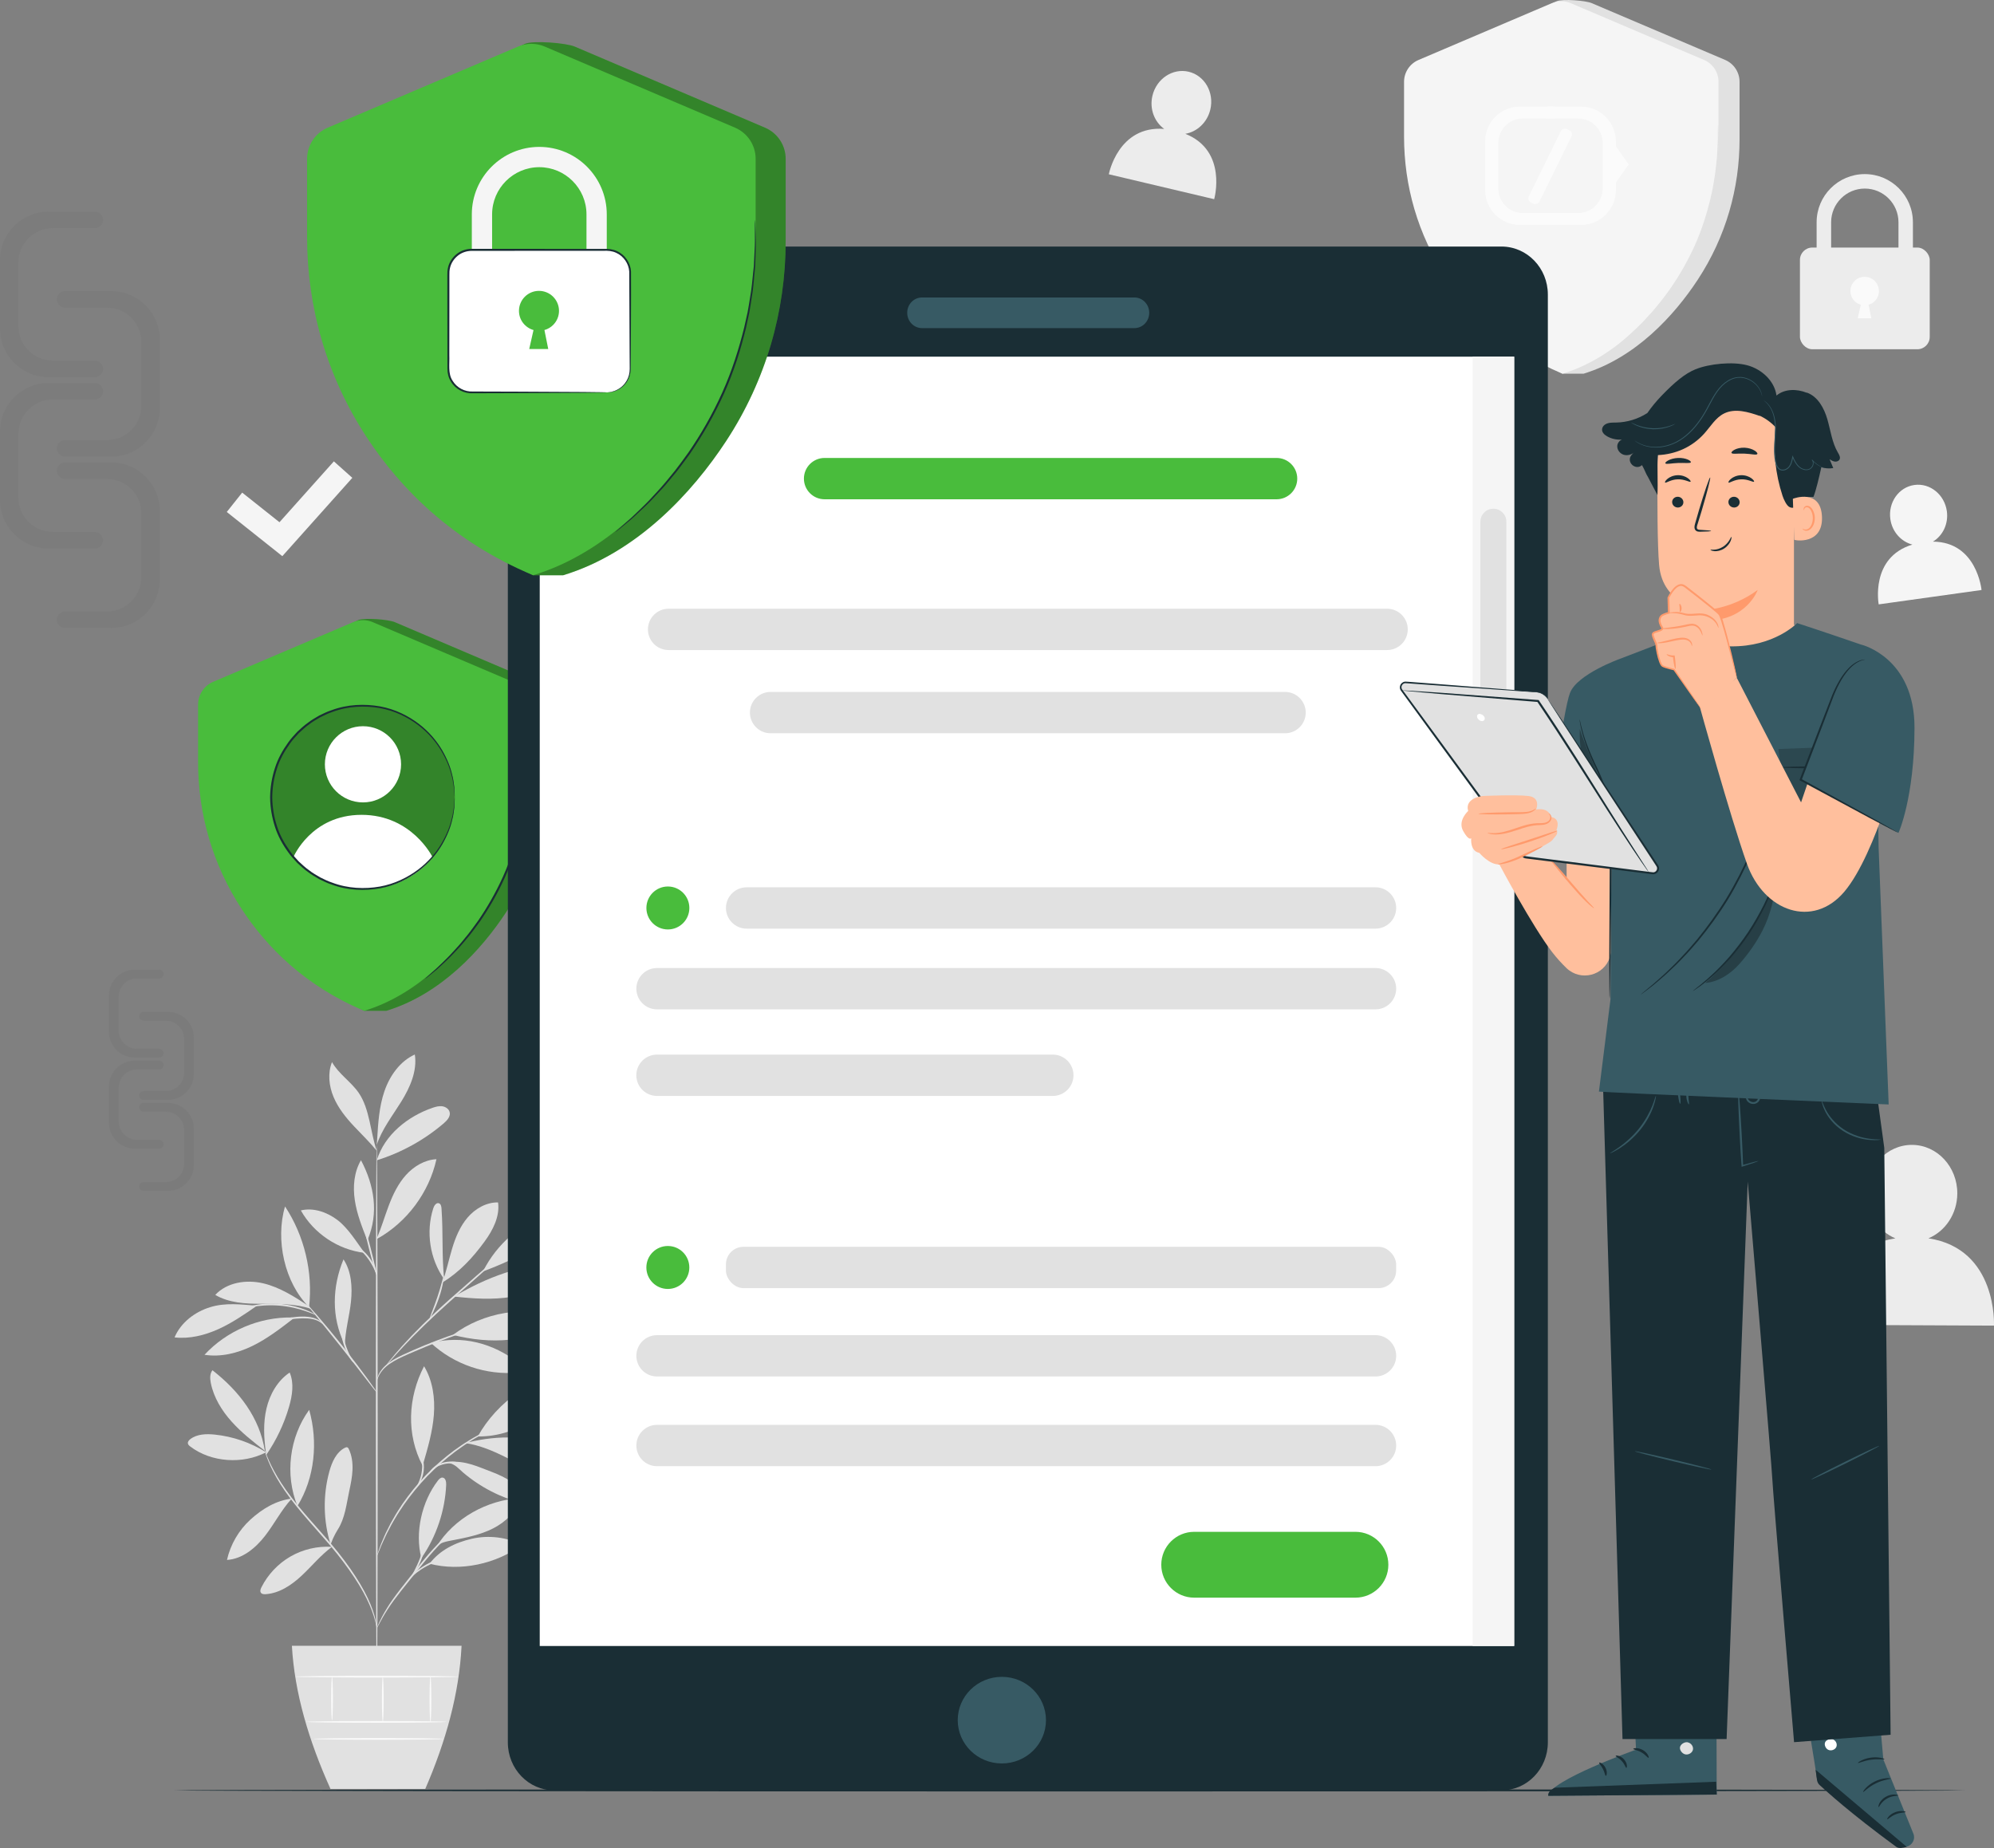
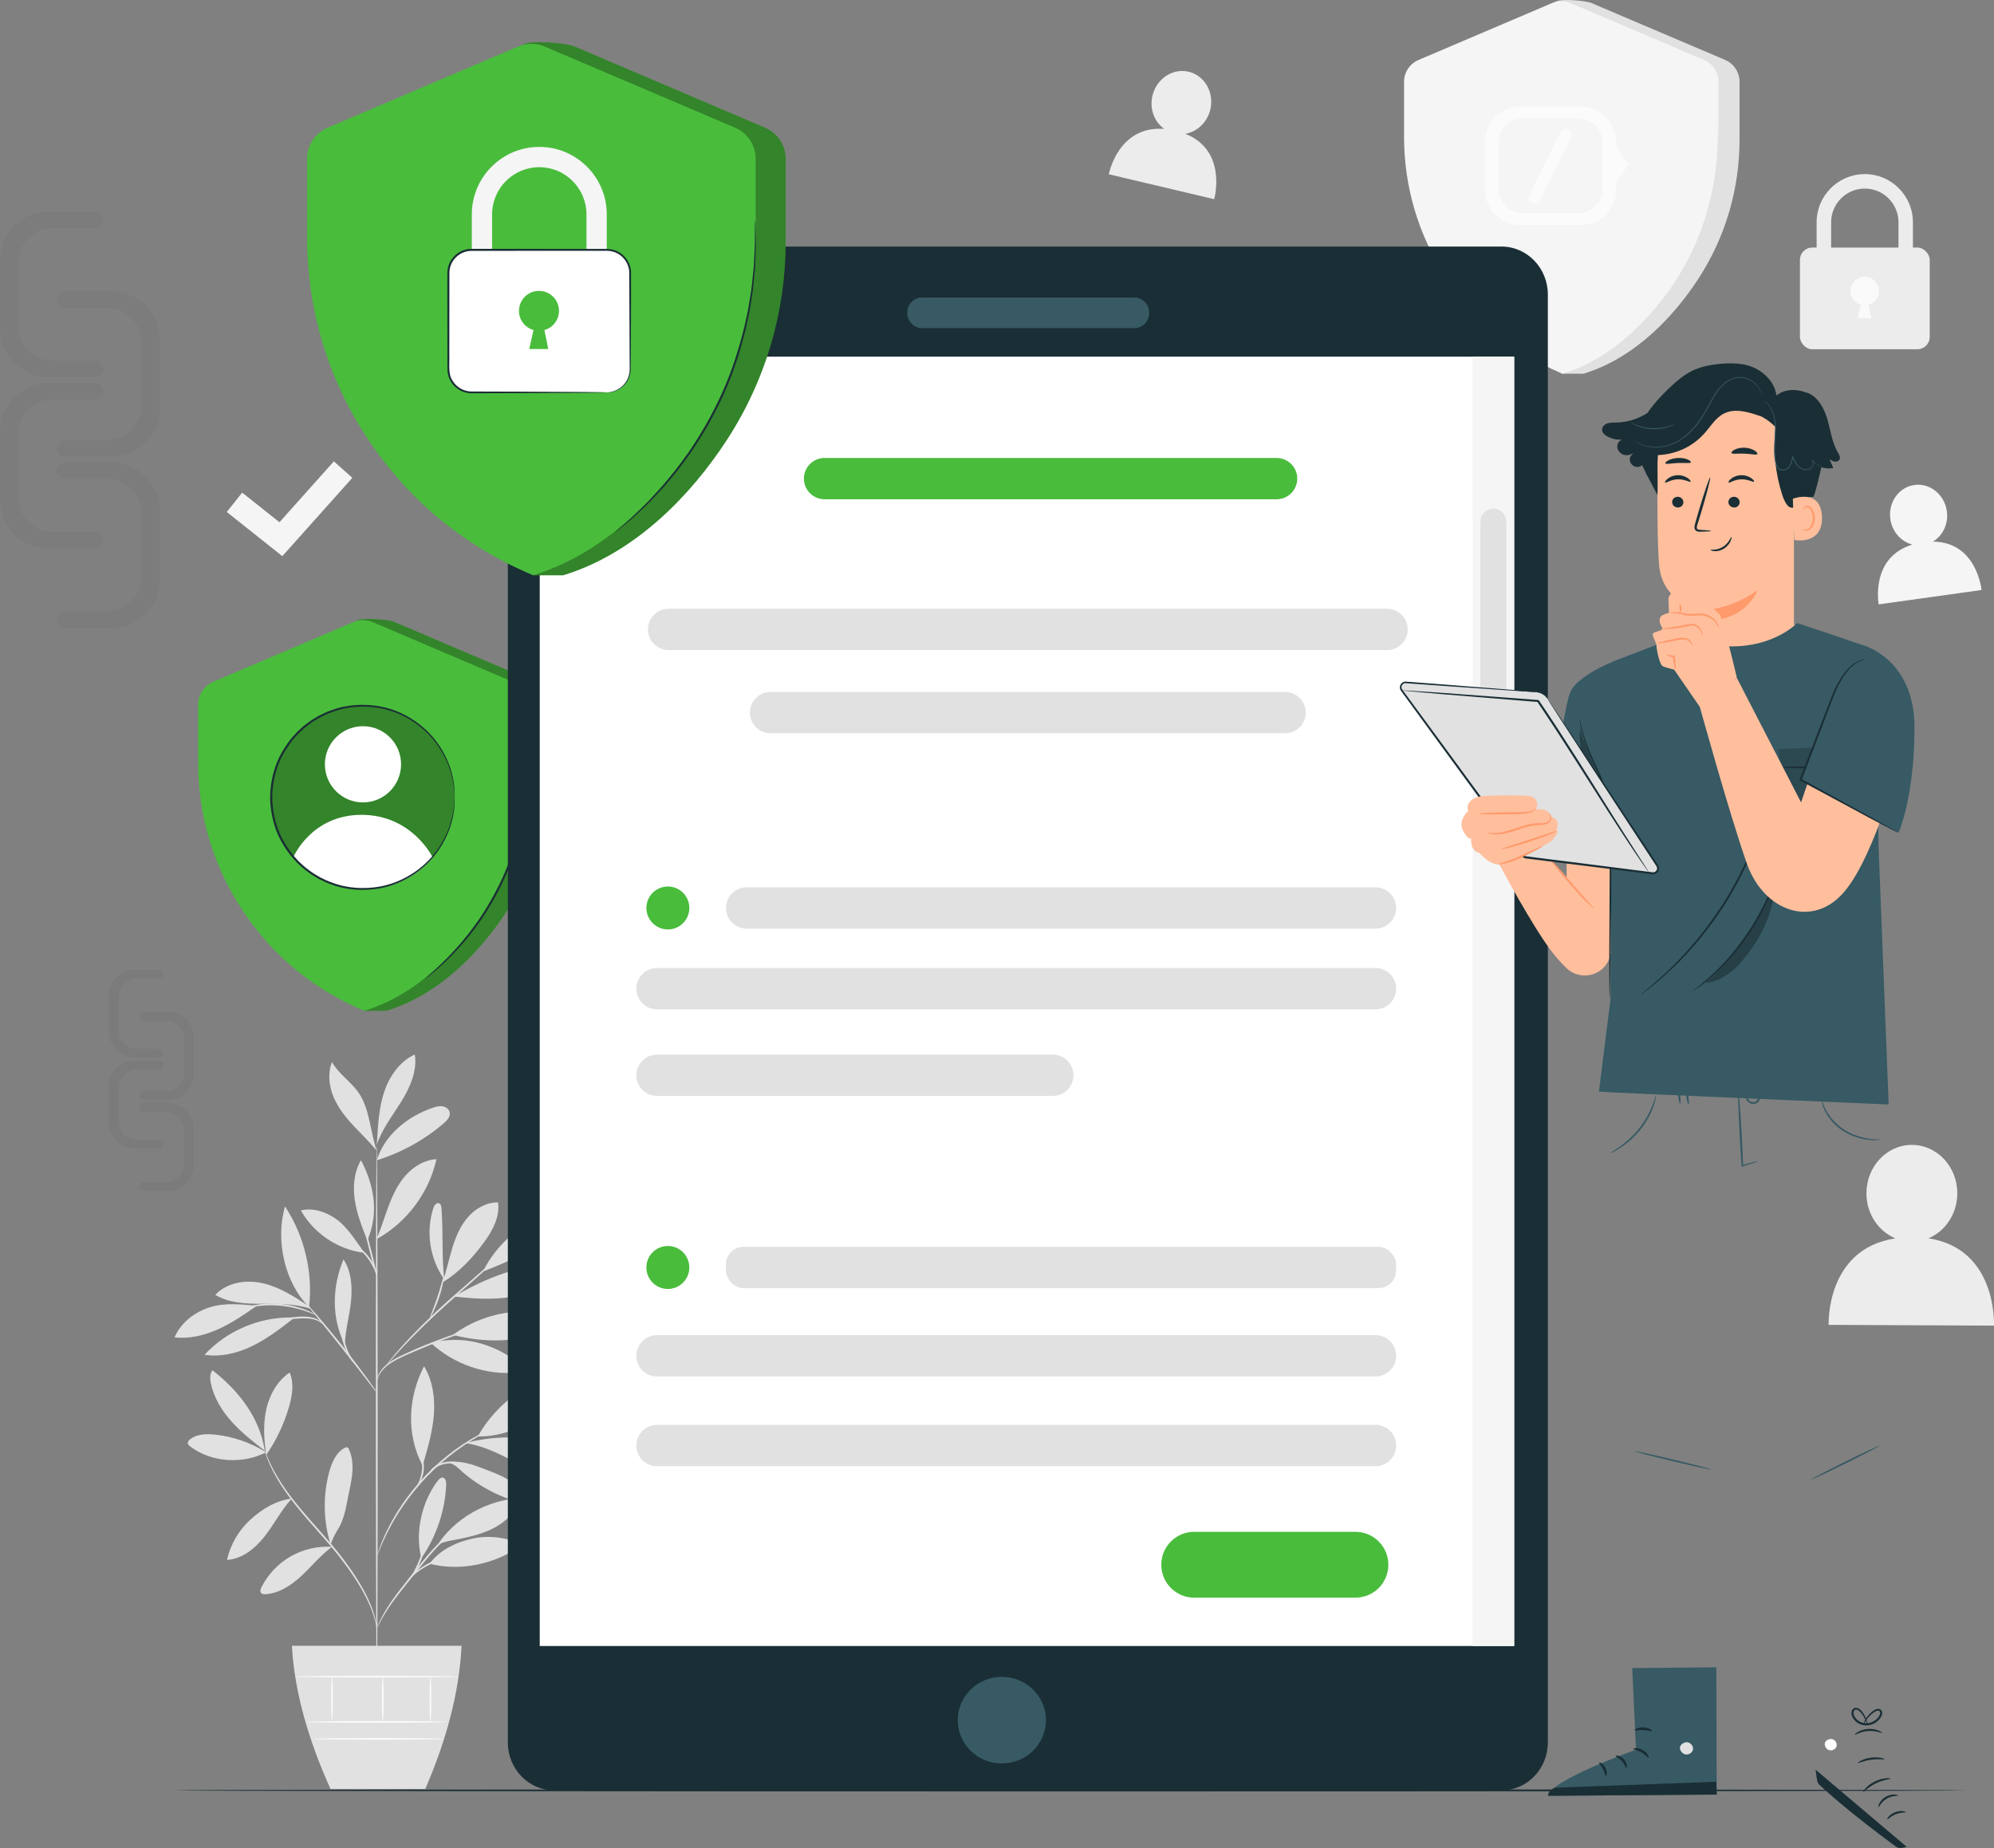
<svg xmlns="http://www.w3.org/2000/svg" id="Camada_2" viewBox="0 0 585.71 542.83">
  <rect x="0" y="0" width="585.71" height="542.83" fill="#808080" stroke="none" />
  <defs>
    <style>
      .cls-1 {
        fill: #fafafa;
      }

      .cls-2 {
        opacity: .3;
      }

      .cls-3 {
        fill: #fff;
      }

      .cls-4 {
        fill: #606060;
        opacity: .8;
      }

      .cls-5 {
        fill: #375a64;
      }

      .cls-6 {
        opacity: .18;
      }

      .cls-7 {
        fill: #ffbf9d;
      }

      .cls-8 {
        fill: #1a2e35;
      }

      .cls-9 {
        opacity: .15;
      }

      .cls-10 {
        fill: #49bc3c;
      }

      .cls-11 {
        opacity: .2;
      }

      .cls-12 {
        fill: #ececec;
      }

      .cls-13 {
        fill: #ff9a6c;
      }

      .cls-14 {
        fill: #f5f5f5;
      }

      .cls-15 {
        opacity: .64;
      }

      .cls-16 {
        fill: #e1e1e1;
      }
    </style>
  </defs>
  <g id="Camada_1-2" data-name="Camada_1">
    <g class="cls-9">
      <path class="cls-4" d="M27.82,105.92h-12.33c-5.57,0-10.09-4.52-10.09-10.09v-18.72c0-5.57,4.52-10.09,10.09-10.09h12.33c1.34,0,2.43-1.09,2.43-2.43s-1.09-2.43-2.43-2.43h-13.51c-7.91,0-14.32,6.41-14.32,14.32v19.99c0,7.91,6.41,14.32,14.32,14.32h13.51c1.34,0,2.43-1.09,2.43-2.43s-1.09-2.43-2.43-2.43Z" />
      <path class="cls-4" d="M19.12,90.38h12.33c5.57,0,10.09,4.52,10.09,10.09v18.72c0,5.57-4.52,10.09-10.09,10.09h-12.33c-1.34,0-2.43,1.09-2.43,2.43s1.09,2.43,2.43,2.43h13.51c7.91,0,14.32-6.41,14.32-14.32v-19.99c0-7.91-6.41-14.32-14.32-14.32h-13.51c-1.34,0-2.43,1.09-2.43,2.43s1.09,2.43,2.43,2.43Z" />
      <path class="cls-4" d="M27.82,156.25h-12.33c-5.57,0-10.09-4.52-10.09-10.09v-18.72c0-5.57,4.52-10.09,10.09-10.09h12.33c1.34,0,2.43-1.09,2.43-2.43s-1.09-2.43-2.43-2.43h-13.51c-7.91,0-14.32,6.41-14.32,14.32v19.99c0,7.91,6.41,14.32,14.32,14.32h13.51c1.34,0,2.43-1.09,2.43-2.43s-1.09-2.43-2.43-2.43Z" />
      <path class="cls-4" d="M19.12,140.71h12.33c5.57,0,10.09,4.52,10.09,10.09v18.72c0,5.57-4.52,10.09-10.09,10.09h-12.33c-1.34,0-2.43,1.09-2.43,2.43s1.09,2.43,2.43,2.43h13.51c7.91,0,14.32-6.41,14.32-14.32v-19.99c0-7.91-6.41-14.32-14.32-14.32h-13.51c-1.34,0-2.43,1.09-2.43,2.43s1.09,2.43,2.43,2.43Z" />
    </g>
    <g class="cls-6">
      <path class="cls-4" d="M46.78,308.07h-6.55c-2.96,0-5.36-2.4-5.36-5.36v-9.95c0-2.96,2.4-5.36,5.36-5.36h6.55c.71,0,1.29-.58,1.29-1.29s-.58-1.29-1.29-1.29h-7.18c-4.2,0-7.61,3.41-7.61,7.61v10.62c0,4.2,3.41,7.61,7.61,7.61h7.18c.71,0,1.29-.58,1.29-1.29s-.58-1.29-1.29-1.29Z" />
      <path class="cls-4" d="M42.16,299.82h6.55c2.96,0,5.36,2.4,5.36,5.36v9.95c0,2.96-2.4,5.36-5.36,5.36h-6.55c-.71,0-1.29.58-1.29,1.29s.58,1.29,1.29,1.29h7.18c4.2,0,7.61-3.41,7.61-7.61v-10.62c0-4.2-3.41-7.61-7.61-7.61h-7.18c-.71,0-1.29.58-1.29,1.29s.58,1.29,1.29,1.29Z" />
      <path class="cls-4" d="M46.78,334.81h-6.55c-2.96,0-5.36-2.4-5.36-5.36v-9.95c0-2.96,2.4-5.36,5.36-5.36h6.55c.71,0,1.29-.58,1.29-1.29s-.58-1.29-1.29-1.29h-7.18c-4.2,0-7.61,3.41-7.61,7.61v10.62c0,4.2,3.41,7.61,7.61,7.61h7.18c.71,0,1.29-.58,1.29-1.29s-.58-1.29-1.29-1.29Z" />
      <path class="cls-4" d="M42.16,326.56h6.55c2.96,0,5.36,2.4,5.36,5.36v9.95c0,2.96-2.4,5.36-5.36,5.36h-6.55c-.71,0-1.29.58-1.29,1.29s.58,1.29,1.29,1.29h7.18c4.2,0,7.61-3.41,7.61-7.61v-10.62c0-4.2-3.41-7.61-7.61-7.61h-7.18c-.71,0-1.29.58-1.29,1.29s.58,1.29,1.29,1.29Z" />
    </g>
    <g>
      <path class="cls-16" d="M457.26.35l-34.42,17.26c-2.57,1.1-4.24,3.62-4.24,6.42v16.1c0,14.38,4.01,28.64,12.27,41.22,6.2,9.45,14.42,21.52,28.1,28.42h6.18c15.23-4.64,26.6-17.03,33.55-27.62,8.26-12.58,12.27-26.84,12.27-41.22v-16.91c0-2.8-1.67-5.32-4.24-6.42L467.52.91c-1.75-.74-8.51-1.3-10.26-.56Z" />
      <path class="cls-14" d="M455.87.91l-39.21,16.71c-2.57,1.1-4.24,3.62-4.24,6.42v16.1c0,14.38,4.01,28.64,12.27,41.22,6.95,10.59,17.71,21.49,34.28,28.42,15.23-4.64,26.6-17.03,33.55-27.62,8.26-12.58,12.27-26.84,12.27-41.22v-16.91c0-2.8-1.67-5.32-4.24-6.42L461.35.91c-1.75-.74-3.72-.74-5.47,0Z" />
      <path class="cls-16" d="M504.67,36.58s.05.25.07.74c.02.55.06,1.26.09,2.13.04.93.09,2.06.03,3.38-.07,1.32-.01,2.82-.2,4.47-.16,1.65-.27,3.47-.61,5.39-.16.96-.28,1.97-.48,2.99-.22,1.02-.44,2.06-.67,3.14-1.03,4.27-2.45,8.91-4.52,13.54-2.08,4.63-4.54,8.81-7.03,12.42-1.31,1.77-2.51,3.47-3.8,4.94-.63.74-1.21,1.49-1.83,2.15-.62.66-1.22,1.29-1.79,1.89-1.11,1.23-2.25,2.22-3.21,3.12-.95.92-1.82,1.64-2.55,2.22-.68.55-1.23.99-1.66,1.34-.38.3-.59.45-.61.43-.01-.02.17-.2.53-.53.41-.37.94-.84,1.58-1.42.7-.6,1.55-1.35,2.47-2.29.93-.93,2.04-1.93,3.13-3.17.56-.61,1.14-1.25,1.75-1.91.61-.66,1.17-1.42,1.79-2.16,1.27-1.47,2.45-3.18,3.73-4.94,2.45-3.61,4.87-7.76,6.94-12.35,2.06-4.59,3.48-9.19,4.53-13.42.24-1.06.47-2.1.69-3.11.21-1.01.34-2.01.5-2.96.36-1.91.49-3.71.68-5.35.22-1.64.19-3.14.29-4.45.1-1.31.08-2.44.08-3.37,0-.87.02-1.58.02-2.13.01-.49.03-.74.05-.75Z" />
    </g>
    <g>
      <path class="cls-12" d="M561.91,88.44h-4.26v-23.16c0-5.45-4.44-9.89-9.89-9.89s-9.89,4.44-9.89,9.89v23.16h-4.26v-23.16c0-7.8,6.34-14.14,14.14-14.14s14.14,6.34,14.14,14.14v23.16Z" />
      <rect class="cls-12" x="528.71" y="72.72" width="38.12" height="29.87" rx="3.62" ry="3.62" />
      <path class="cls-1" d="M550.7,88.43c.75-.75,1.21-1.78,1.21-2.93,0-2.32-1.88-4.19-4.19-4.19s-4.19,1.88-4.19,4.19c0,1.92,1.29,3.51,3.05,4.01l-.9,3.98h3.99l-.8-3.98c.71-.2,1.34-.58,1.84-1.09" />
    </g>
    <g>
      <g>
        <path class="cls-16" d="M78.17,426.6c-4.55-2.86-9.76-4.65-15.1-5.2-2.47-.25-5.16-.18-7.14,1.31-.42.32-.83.79-.74,1.3.07.38.39.66.7.89,6.14,4.69,15.44,5.28,22.28,1.69" />
        <path class="cls-16" d="M77.79,426.17c-3.42-2.67-6.86-5.35-9.75-8.58-2.9-3.23-5.25-7.06-6.11-11.31-.26-1.29-.34-2.76.48-3.78,7.77,6.07,13.88,13.92,15.38,23.67" />
        <path class="cls-16" d="M78.09,426.54c-.59-4.25-.8-8.62.18-12.8.98-4.18,3.25-8.18,6.82-10.57,1.34,3.14.77,6.76-.18,10.04-1.46,5.07-3.76,9.9-6.76,14.24" />
        <path class="cls-16" d="M85.71,440.2c-4.63.56-8.65,3-12.11,6.13-3.45,3.13-5.91,7.34-6.93,11.89,4.54-.28,8.39-3.48,11.18-7.07,2.79-3.59,4.73-7.52,7.79-10.88" />
-         <path class="cls-16" d="M87.37,442.38c-3.73-9.18-2.38-20.24,3.45-28.25,2.64,9.37,1.67,19.96-3.45,28.25" />
        <path class="cls-16" d="M97.44,454.37c-4.2-.26-8.47.74-12.11,2.84-3.65,2.1-6.65,5.29-8.54,9.05-.26.51-.48,1.16-.14,1.62.3.4.87.43,1.37.4,4.07-.26,7.68-2.71,10.65-5.5,2.98-2.79,5.57-6.01,8.86-8.42" />
        <path class="cls-16" d="M97.12,453.72c-2.17-6.93-2.3-14.48-.38-21.48.76-2.77,2.03-5.68,4.58-6.97.22-.11.47-.21.7-.12.22.08.34.3.44.51.91,1.9,1.17,4.06,1.08,6.16-.09,2.1-.53,4.18-.97,6.24-.81,3.81-1.23,7.91-3.33,11.2-.5.78-.93,1.62-1.33,2.46-.4.84-.4,1.13-.76,1.79" />
        <path class="cls-16" d="M123.77,457.69c-1.97-7.51.12-16.62,4.85-22.77.35-.45.81-.94,1.38-.89.87.08,1.1,1.24,1.06,2.12-.34,7.68-2.9,15.24-7.29,21.54" />
        <path class="cls-16" d="M126.17,459.33c9.13,2.37,19.59.07,27.18-5.53-4.5-2.28-9.8-2.93-14.72-1.81-4.92,1.12-9.41,3.33-12.47,7.34" />
        <path class="cls-16" d="M128.2,454.33c5.11-8.33,14.91-13.77,24.67-14.27-1.12,3.97-4.39,7.06-8.07,8.92-3.68,1.86-7.79,2.68-11.84,3.46-1.58.31-3.74.64-4.76,1.88" />
        <path class="cls-16" d="M124.28,430.06c1.38-4.74,2.78-9.52,3.16-14.45.38-4.92-.32-10.07-2.88-14.29-4.77,9.24-5.26,20.03-.42,29.24" />
        <path class="cls-16" d="M140.35,421.94c5.58-10.15,16.97-18.25,28.5-19.39-4.45,11.07-16.57,19.63-28.5,19.39" />
        <path class="cls-16" d="M136.84,423.92c8.33,1.27,15.42,6.59,23.2,9.81,1.66.69,3.46,1.24,5.24,1,1.79-.23,3.55-1.43,3.95-3.19.33-1.46-.33-3.01-1.38-4.08-1.05-1.07-2.43-1.74-3.81-2.31-8.47-3.53-17.56-3.62-26.49-1.48" />
        <path class="cls-16" d="M132.02,429.76c1.88.54,2.53,1.52,4.02,2.79,5.06,4.31,11.14,7.43,17.59,9.04.67.17,1.55.23,1.89-.37.29-.53-.08-1.17-.45-1.65-2.7-3.38-6.56-5.7-10.62-7.21-4.06-1.51-7.58-3.33-12.42-2.94" />
        <path class="cls-16" d="M126.58,394.49c6.77,6.32,16.31,9.56,25.53,8.68.42-.04.88-.11,1.16-.42.64-.7-.13-1.78-.88-2.36-7.51-5.85-16.6-8.28-25.81-5.91" />
        <path class="cls-16" d="M133.03,392.13c8.95-6.71,21.22-8.73,31.85-5.26-4.01,3.95-9.58,6.08-15.18,6.66-5.6.58-11.21-.04-16.67-1.41" />
        <path class="cls-16" d="M130.47,375.93c-.74-7.49-.26-13.4-.78-20.93-.04-.6-.17-1.32-.73-1.54-.78-.3-1.44.66-1.69,1.46-2.23,6.94-1.01,14.89,3.19,20.85" />
        <path class="cls-16" d="M129.93,376.75c5.08-3.14,8.89-7.24,12.41-12.06,2.45-3.35,4.52-7.37,3.96-11.49-3.44-.07-6.71,1.83-8.95,4.44-2.24,2.62-3.57,5.88-4.56,9.18-.99,3.3-1.69,6.68-2.85,9.92" />
        <path class="cls-16" d="M142.12,373.37c11.14-4.12,21.54-10.25,30.54-18.01-3.65-1.47-7.82-.59-11.47.88-8.33,3.36-15.14,9.04-19.23,17.04" />
        <path class="cls-16" d="M133.36,380.85c5.64.62,11.36,1.02,16.96.08,5.5-.92,10.69-3.1,15.83-5.26.43-.18.89-.39,1.08-.82.2-.46-.01-1.02-.39-1.35-.37-.34-.87-.5-1.35-.63-5.58-1.56-11.61-.83-17.11,1.02-5.5,1.85-10,4.05-15.02,6.96" />
        <path class="cls-16" d="M101.17,394.75c-3.85-7.76-3.6-16.82-.27-24.82,2.34,3.56,2.62,8.1,2.2,12.34-.43,4.24-1.72,8.61-1.8,12.87" />
        <path class="cls-16" d="M85.8,387c-9.6-.18-19.21,3.91-25.73,10.96,4.79.75,9.73-.48,14.09-2.61,4.36-2.13,8.23-5.12,12.07-8.08" />
        <path class="cls-16" d="M75.47,383.55c-4.7-.38-9.22-.96-13.73.42-4.52,1.38-8.63,4.53-10.47,8.88,4.39.5,8.85-.61,12.88-2.43,4.03-1.82,7.69-4.35,11.33-6.87" />
        <path class="cls-16" d="M90.77,383.7c-4.23-2.77-8.57-5.59-13.49-6.74-4.92-1.15-10.62-.3-14.05,3.41,3.98,2.34,8.82,2.61,13.43,2.61,4.62,0,10.28-.06,14.63,1.48" />
        <path class="cls-16" d="M90.79,383.93c-7.23-7.09-9.96-19.84-7.06-29.54,5.68,8.63,8.22,19.27,7.06,29.54" />
        <path class="cls-16" d="M110.66,363.83c1.36-3.17,2.32-6.49,3.54-9.72,1.22-3.22,2.74-6.4,5.05-8.96,2.31-2.56,5.5-4.47,8.95-4.64-2.16,9.76-8.64,18.48-17.37,23.36" />
        <path class="cls-16" d="M107.06,368.01c-2.25-3.1-4.86-7.32-7.92-9.63-3.06-2.32-7.04-3.72-10.77-2.83,3.8,6.78,10.97,11.57,18.69,12.46" />
        <path class="cls-16" d="M107.78,364.08c-1.48-3.76-2.97-7.55-3.56-11.54-.6-3.99-.23-8.25,1.81-11.74,3.97,7.5,5.24,15.54,1.96,23.36" />
        <path class="cls-16" d="M110.69,340.81c2.25-7.43,9.05-12.9,16.4-15.41.93-.32,1.91-.58,2.88-.43.97.15,1.92.81,2.12,1.77.27,1.26-.78,2.4-1.76,3.24-5.72,4.89-12.45,8.6-19.63,10.84" />
        <path class="cls-16" d="M110.78,334.73c.29-4.79.58-9.65,2.14-14.19,1.56-4.54,4.56-8.8,8.93-10.79.74,4.84-1.39,9.65-3.97,13.82-2.58,4.16-5.68,8.1-7.23,12.74" />
        <path class="cls-16" d="M110.66,338.03c-1.86-5.42-2.05-12.3-5.29-17.01-2.27-3.3-5.9-5.55-7.85-9.04-1.3,3.26-.9,7.02.46,10.26,1.36,3.24,3.6,6.03,6,8.59,2.4,2.56,4.46,4.49,6.69,7.2" />
        <path class="cls-16" d="M110.69,497.53c-.14,0-.27-36.13-.28-80.69-.01-44.57.1-80.7.24-80.7s.27,36.12.28,80.7c.01,44.56-.1,80.69-.24,80.69Z" />
        <path class="cls-16" d="M142.27,389.3s-.47.21-1.36.51c-.98.33-2.23.75-3.74,1.26-3.15,1.07-7.48,2.63-12.18,4.55-4.65,2-9.04,3.62-11.54,5.78-1.25,1.07-1.97,2.23-2.32,3.07-.36.85-.42,1.37-.47,1.36-.02,0-.01-.13.02-.38.04-.24.1-.61.27-1.05.3-.89,1-2.13,2.26-3.27,1.26-1.15,3-2.17,5.01-3.11,2-.93,4.22-1.91,6.58-2.88,4.71-1.93,9.08-3.44,12.27-4.42,1.59-.5,2.89-.86,3.79-1.1.9-.24,1.41-.35,1.42-.32Z" />
        <path class="cls-16" d="M152.62,363.88s-.12.15-.38.41c-.31.29-.69.65-1.16,1.09-1.08.98-2.54,2.31-4.33,3.93-3.74,3.33-8.81,7.84-14.41,12.83-5.62,5.01-10.48,9.79-13.85,13.39-1.69,1.8-3.01,3.29-3.92,4.33-.42.48-.77.88-1.05,1.2-.24.27-.38.41-.39.4-.01-.01.09-.17.31-.46.22-.29.54-.72.97-1.26.86-1.08,2.15-2.61,3.8-4.45,3.31-3.67,8.14-8.51,13.77-13.53,5.64-4.99,10.78-9.48,14.51-12.71,1.83-1.57,3.33-2.86,4.44-3.81.49-.41.9-.75,1.22-1.02.28-.23.44-.34.45-.33Z" />
        <path class="cls-16" d="M126.27,387.22c-.15-.07,1.03-2.78,2.2-6.21,1.18-3.43,1.74-6.32,1.89-6.3.14.01-.2,2.99-1.39,6.47-.59,1.73-1.24,3.26-1.75,4.34-.51,1.08-.88,1.73-.94,1.7Z" />
        <path class="cls-16" d="M110.73,409.09s-.34-.34-.87-1.01c-.59-.75-1.33-1.71-2.22-2.85-1.86-2.41-4.44-5.74-7.33-9.38-2.89-3.64-5.55-6.91-7.47-9.27-.91-1.12-1.67-2.06-2.27-2.81-.53-.67-.81-1.05-.78-1.07.03-.02.36.31.94.94.58.63,1.4,1.55,2.4,2.7,2,2.3,4.7,5.54,7.6,9.18,2.89,3.65,5.43,7.01,7.22,9.48.9,1.23,1.61,2.24,2.09,2.95.48.71.73,1.11.7,1.13Z" />
        <path class="cls-16" d="M103.8,400.2c-.09.09-1.93-2.1-2.9-5.43-.71-2.35-.75-4.49-.66-5.47l.23.02c-.1.42-.18.64-.22.63-.04,0-.04-.24,0-.67l.23.02c.08.97.23,3.05.93,5.33.93,3.23,2.54,5.49,2.4,5.58Z" />
        <path class="cls-16" d="M94.87,388.96c-.07.07-.66-.68-2.02-1.18-1.35-.52-3.39-.64-5.62-.45-2.24.16-4.23.56-5.66.91-1.43.35-2.3.63-2.33.56-.02-.06.81-.46,2.23-.91,1.42-.45,3.44-.91,5.72-1.08,2.26-.2,4.4-.02,5.8.63,1.42.63,1.93,1.51,1.89,1.52Z" />
        <path class="cls-16" d="M92.75,386.23c-.04.08-1.18-.47-3.1-1.13-1.92-.66-4.65-1.35-7.74-1.59-3.09-.23-5.9.04-7.89.4-2,.36-3.21.73-3.24.65-.01-.03.28-.16.82-.35.54-.2,1.34-.43,2.34-.66,2-.46,4.86-.79,8.01-.56,3.14.24,5.92,1.01,7.83,1.77.96.38,1.71.73,2.22,1.01.51.27.78.44.76.47Z" />
        <path class="cls-16" d="M110.66,374.71c-.14.04-1.15-3.48-2.26-7.86-1.11-4.38-1.9-7.95-1.76-7.99.14-.04,1.15,3.48,2.26,7.86,1.11,4.38,1.9,7.95,1.76,7.99Z" />
        <path class="cls-16" d="M110.8,374.71c-.16.05-.81-2.3-2.51-4.71-1.66-2.46-3.77-3.69-3.69-3.81.03-.05.61.16,1.42.73.82.57,1.82,1.53,2.69,2.77,1.77,2.5,2.21,5,2.08,5.01Z" />
        <path class="cls-16" d="M110.69,478.27c-.06,0-.16-.87-.57-2.4-.4-1.53-1.16-3.71-2.41-6.26-2.5-5.1-7.04-11.57-12.81-18.05-2.86-3.27-5.63-6.35-7.99-9.3-2.36-2.95-4.3-5.76-5.71-8.24-1.42-2.48-2.34-4.61-2.88-6.11-.27-.75-.46-1.34-.57-1.75-.11-.4-.17-.62-.15-.62.05-.01.31.83.9,2.3.59,1.47,1.56,3.56,3.01,6,1.45,2.44,3.4,5.21,5.77,8.12,2.36,2.92,5.14,5.99,8.01,9.26,5.79,6.5,10.32,13.05,12.75,18.23,1.22,2.59,1.93,4.81,2.28,6.37.17.78.28,1.39.32,1.81.05.42.07.64.05.64Z" />
        <path class="cls-16" d="M139.23,446.04s-.53.31-1.5.84c-.96.54-2.32,1.37-3.88,2.56-1.56,1.19-3.3,2.76-5.09,4.65-1.79,1.89-3.63,4.08-5.51,6.43-3.76,4.72-7.27,8.89-9.38,12.22-1.07,1.65-1.85,3.04-2.35,4.02-.51.97-.79,1.52-.82,1.51-.02,0,.03-.15.14-.42.11-.27.26-.67.5-1.17.46-1.01,1.19-2.44,2.22-4.13,2.04-3.41,5.53-7.64,9.28-12.35,1.88-2.35,3.75-4.55,5.57-6.44,1.82-1.88,3.61-3.44,5.22-4.61,1.61-1.17,3.01-1.96,4.01-2.45.5-.25.9-.4,1.17-.52.27-.11.42-.16.42-.14Z" />
        <path class="cls-16" d="M139.78,456.49c0,.08-1.21.22-3.16.46-1.95.25-4.66.58-7.5,1.48-2.83.92-5.18,2.32-6.71,3.52-1.55,1.2-2.28,2.18-2.35,2.13-.03-.02.13-.29.47-.73.34-.44.89-1.03,1.65-1.69,1.51-1.3,3.88-2.79,6.78-3.73,2.91-.92,5.66-1.19,7.62-1.35,1.97-.14,3.19-.16,3.2-.09Z" />
        <path class="cls-16" d="M120.99,462.93c-.16-.09,1.26-2.27,2.36-5.2,1.04-2.95,1.28-5.54,1.47-5.51.07,0,.06.66-.05,1.7-.12,1.04-.37,2.48-.92,3.99-.55,1.52-1.28,2.78-1.83,3.66-.56.88-.96,1.39-1.02,1.35Z" />
        <path class="cls-16" d="M148.47,417.97s-.17.11-.51.27c-.39.18-.88.4-1.49.68-.65.28-1.44.63-2.33,1.1-.89.46-1.93.94-3.02,1.59-.55.31-1.13.64-1.72.98-.6.34-1.19.75-1.82,1.15-1.27.77-2.54,1.72-3.9,2.69-2.66,2.02-5.46,4.41-8.15,7.17-2.67,2.79-4.96,5.66-6.89,8.39-.92,1.39-1.83,2.7-2.56,3.99-.37.64-.76,1.25-1.08,1.86-.32.61-.63,1.2-.92,1.76-.61,1.11-1.05,2.16-1.48,3.07-.44.91-.77,1.71-1.02,2.37-.25.61-.46,1.11-.62,1.51-.15.34-.23.52-.25.51-.02,0,.04-.19.15-.55.14-.41.32-.92.53-1.55.23-.67.53-1.49.94-2.41.41-.92.82-2,1.42-3.12.29-.57.59-1.16.9-1.78.32-.62.7-1.23,1.06-1.88.72-1.32,1.61-2.64,2.53-4.05,1.92-2.76,4.22-5.67,6.91-8.48,2.71-2.78,5.54-5.18,8.24-7.19,1.38-.97,2.67-1.91,3.96-2.67.64-.39,1.24-.79,1.85-1.13.61-.33,1.19-.65,1.75-.96,1.1-.63,2.16-1.09,3.07-1.53.91-.45,1.71-.77,2.38-1.03.62-.24,1.12-.43,1.53-.59.35-.13.54-.19.54-.17Z" />
        <path class="cls-16" d="M125.89,433.1s.21-.88,1.24-1.85c1.01-.96,2.86-1.85,5-1.92,2.14-.06,4,.54,5.26,1.03,1.27.5,2.02.91,1.99.97-.03.07-.82-.21-2.11-.62-1.28-.39-3.1-.91-5.13-.86-2.02.06-3.77.84-4.78,1.68-1.03.83-1.4,1.62-1.48,1.57Z" />
        <path class="cls-16" d="M122.51,436.58c-.14-.08,1.13-1.95,1.42-4.62.33-2.67-.48-4.78-.32-4.82.06-.02.34.47.59,1.35.25.87.41,2.15.25,3.54-.16,1.39-.62,2.59-1.06,3.39-.44.8-.83,1.21-.88,1.17Z" />
      </g>
      <path class="cls-16" d="M85.74,483.44c.78,13.81,4.94,27.85,11.34,42.05h27.83c6.1-14.06,9.98-28.08,10.67-42.05h-49.84Z" />
      <path class="cls-1" d="M131.07,505.79c0,.14-9.16.26-20.46.26s-20.47-.12-20.47-.26,9.16-.26,20.47-.26,20.46.12,20.46.26Z" />
      <path class="cls-1" d="M130.44,510.79c0,.14-8.59.26-19.18.26s-19.19-.12-19.19-.26,8.59-.26,19.19-.26,19.18.12,19.18.26Z" />
      <path class="cls-1" d="M97.53,492.51c.14,0,.26,2.87.26,6.41s-.12,6.41-.26,6.41-.26-2.87-.26-6.41.12-6.41.26-6.41Z" />
      <path class="cls-1" d="M112.44,492.51c.14,0,.26,2.97.26,6.64s-.12,6.64-.26,6.64-.26-2.97-.26-6.64.12-6.64.26-6.64Z" />
      <path class="cls-1" d="M126.44,492.4c.14,0,.26,3.03.26,6.77s-.12,6.77-.26,6.77-.26-3.03-.26-6.77.12-6.77.26-6.77Z" />
      <path class="cls-1" d="M134.69,492.51c0,.14-10.75.26-24,.26s-24-.12-24-.26,10.75-.26,24-.26,24,.12,24,.26Z" />
    </g>
    <path class="cls-12" d="M566.45,363.75c4.94-2.07,8.45-7.16,8.48-13.16.03-7.86-5.92-14.26-13.29-14.29-7.37-.03-13.37,6.31-13.4,14.17-.02,6.06,3.51,11.21,8.5,13.29-20.53,3.09-19.6,25.41-19.6,25.41l48.56.22s1.11-22.56-19.25-25.64Z" />
    <path class="cls-12" d="M348.16,39.31c3.46-.59,6.45-3.32,7.36-7.15,1.18-5.01-1.67-9.97-6.36-11.09-4.7-1.11-9.46,2.05-10.65,7.06-.91,3.86.58,7.67,3.46,9.74-13.56-1.06-16.27,13.32-16.27,13.32l30.95,7.32s4.04-14.23-8.49-19.21Z" />
    <path class="cls-14" d="M567.77,159.1c2.88-1.73,4.61-5.21,4.09-8.95-.69-4.89-4.96-8.33-9.54-7.69-4.58.64-7.74,5.12-7.06,10.01.53,3.77,3.19,6.65,6.48,7.5-12.49,3.77-9.9,17.56-9.9,17.56l30.21-4.22s-1.34-14.13-14.27-14.21Z" />
    <polygon class="cls-14" points="82.93 163.37 66.61 150.39 71.14 144.7 82.09 153.4 98.07 135.52 103.49 140.36 82.93 163.37" />
    <path class="cls-8" d="M577.35,525.91c0,.17-117.84.31-263.16.31s-263.19-.14-263.19-.31,117.81-.31,263.19-.31,263.16.14,263.16.31Z" />
    <g>
      <path class="cls-10" d="M105.2,182.17l-36.09,18.1c-2.7,1.15-4.45,3.8-4.45,6.73v16.88c0,15.08,4.21,30.03,12.87,43.23,6.5,9.91,15.12,22.57,29.47,29.81h6.48c15.97-4.87,27.89-17.85,35.18-28.96,8.66-13.2,12.87-28.14,12.87-43.23v-17.73c0-2.93-1.75-5.58-4.45-6.73l-41.12-17.52c-1.83-.78-8.93-1.37-10.76-.59Z" />
      <path class="cls-2" d="M105.2,182.17l-36.09,18.1c-2.7,1.15-4.45,3.8-4.45,6.73v16.88c0,15.08,4.21,30.03,12.87,43.23,6.5,9.91,15.12,22.57,29.47,29.81h6.48c15.97-4.87,27.89-17.85,35.18-28.96,8.66-13.2,12.87-28.14,12.87-43.23v-17.73c0-2.93-1.75-5.58-4.45-6.73l-41.12-17.52c-1.83-.78-8.93-1.37-10.76-.59Z" />
      <path class="cls-10" d="M103.75,182.75l-41.12,17.52c-2.7,1.15-4.45,3.8-4.45,6.73v16.88c0,15.08,4.21,30.03,12.87,43.23,7.29,11.1,18.57,22.54,35.95,29.81,15.97-4.87,27.89-17.85,35.18-28.96,8.66-13.2,12.87-28.14,12.87-43.23v-17.73c0-2.93-1.75-5.58-4.45-6.73l-41.12-17.52c-1.83-.78-3.9-.78-5.74,0Z" />
      <g>
        <circle class="cls-2" cx="106.62" cy="234.21" r="26.95" transform="translate(-77.47 54.4) rotate(-21.2)" />
        <circle class="cls-3" cx="106.62" cy="224.51" r="11.19" />
        <path class="cls-3" d="M86.18,251.78s5.21-12.43,20.02-12.43,20.85,12.43,20.85,12.43c0,0-6.61,9.76-21.23,9.39-13.23-.34-19.64-9.39-19.64-9.39Z" />
      </g>
      <path class="cls-8" d="M133.57,234.21s-.03-.15-.05-.44c-.02-.32-.06-.74-.1-1.28-.02-.28-.04-.6-.06-.94-.04-.34-.11-.72-.18-1.12-.13-.81-.26-1.75-.57-2.77-.48-2.08-1.46-4.53-3-7.12-1.55-2.59-3.78-5.29-6.82-7.58-3.03-2.27-6.84-4.2-11.25-4.97-4.37-.75-9.31-.61-14.01,1.18-1.2.38-2.32.98-3.48,1.53-1.1.66-2.25,1.27-3.27,2.1-1.08.74-2.03,1.68-3.02,2.57-.9.99-1.84,1.96-2.61,3.09-1.59,2.2-2.97,4.65-3.81,7.34-.87,2.67-1.34,5.52-1.37,8.41.04,2.89.5,5.73,1.37,8.41.84,2.69,2.22,5.14,3.81,7.34.77,1.13,1.71,2.1,2.61,3.09.99.9,1.94,1.83,3.02,2.57,1.02.83,2.17,1.44,3.27,2.1,1.16.56,2.28,1.15,3.48,1.53,4.7,1.79,9.64,1.93,14.01,1.18,4.4-.78,8.22-2.71,11.25-4.97,3.04-2.29,5.27-4.99,6.82-7.58,1.54-2.6,2.52-5.05,3-7.12.31-1.02.44-1.96.57-2.77.06-.41.14-.78.18-1.12.02-.34.04-.66.06-.94.04-.54.07-.96.09-1.28.02-.29.04-.44.05-.44s.01.15,0,.44c0,.32-.02.74-.03,1.28-.01.29-.02.6-.03.95-.03.35-.1.72-.15,1.13-.11.82-.22,1.77-.52,2.81-.45,2.1-1.41,4.59-2.93,7.24-1.54,2.64-3.78,5.4-6.85,7.75-3.06,2.33-6.93,4.31-11.42,5.13-4.45.79-9.49.67-14.3-1.14-1.22-.39-2.37-.99-3.56-1.55-1.12-.67-2.3-1.3-3.35-2.14-1.11-.76-2.08-1.71-3.09-2.62-.92-1.01-1.88-2.01-2.68-3.16-1.63-2.25-3.04-4.75-3.9-7.51-.89-2.74-1.37-5.65-1.41-8.6.04-2.96.52-5.86,1.41-8.6.86-2.75,2.28-5.26,3.9-7.51.79-1.15,1.76-2.14,2.67-3.15,1.02-.92,1.99-1.86,3.09-2.62,1.04-.84,2.22-1.47,3.34-2.14,1.18-.57,2.33-1.16,3.56-1.55,4.81-1.81,9.84-1.93,14.3-1.15,4.48.81,8.36,2.8,11.42,5.13,3.07,2.35,5.31,5.11,6.85,7.74,1.53,2.65,2.49,5.14,2.94,7.24.3,1.04.41,1.99.52,2.81.05.41.12.79.15,1.13.01.35.02.66.03.95.01.54.03.96.03,1.28,0,.29,0,.44,0,.44Z" />
      <path class="cls-8" d="M154.92,220.16s.05.27.08.78c.02.57.06,1.32.1,2.24.04.97.09,2.16.03,3.54-.02.69-.04,1.43-.06,2.21,0,.78-.06,1.61-.15,2.48-.17,1.73-.28,3.64-.64,5.66-.16,1.01-.29,2.06-.5,3.13-.23,1.07-.47,2.16-.71,3.29-1.08,4.47-2.57,9.34-4.74,14.19-2.18,4.85-4.76,9.23-7.37,13.03-1.37,1.85-2.63,3.64-3.99,5.18-.67.78-1.27,1.56-1.92,2.25-.65.69-1.28,1.35-1.88,1.99-1.17,1.29-2.36,2.32-3.36,3.28-.99.96-1.91,1.72-2.67,2.33-.72.58-1.29,1.04-1.74,1.41-.4.32-.62.47-.63.46-.01-.02.18-.21.55-.55.43-.38.98-.88,1.66-1.49.73-.63,1.62-1.42,2.59-2.4.97-.97,2.14-2.02,3.28-3.33.59-.64,1.2-1.31,1.84-2,.64-.7,1.23-1.48,1.88-2.26,1.33-1.54,2.57-3.33,3.92-5.18,2.57-3.78,5.11-8.14,7.28-12.95,2.16-4.82,3.65-9.64,4.75-14.07.25-1.12.49-2.2.73-3.26.22-1.06.35-2.11.53-3.11.38-2,.52-3.89.71-5.62.11-.86.17-1.68.19-2.46.04-.78.08-1.51.11-2.2.1-1.37.08-2.56.08-3.53,0-.92.01-1.66.02-2.23.01-.51.03-.78.05-.78Z" />
    </g>
    <g>
      <g>
        <g>
          <g>
            <path class="cls-8" d="M441.03,525.91H162.8c-7.53,0-13.63-6.31-13.63-14.1V86.52c0-7.79,6.1-14.1,13.63-14.1h278.23c7.53,0,13.63,6.31,13.63,14.1v425.29c0,7.79-6.1,14.1-13.64,14.1Z" />
            <path class="cls-5" d="M307.24,505.28c0,7.03-5.8,12.72-12.96,12.72s-12.96-5.7-12.96-12.72,5.8-12.72,12.96-12.72,12.96,5.7,12.96,12.72Z" />
          </g>
          <path class="cls-5" d="M333.22,96.38h-62.39c-2.4,0-4.35-2.01-4.35-4.5h0c0-2.49,1.95-4.5,4.35-4.5h62.39c2.4,0,4.35,2.02,4.35,4.5h0c0,2.49-1.95,4.5-4.35,4.5Z" />
        </g>
        <rect class="cls-3" x="158.54" y="104.77" width="286.23" height="378.73" />
        <rect class="cls-14" x="432.56" y="104.77" width="12.21" height="378.73" />
        <path class="cls-16" d="M438.66,240.83h0c-2.1,0-3.81-1.7-3.81-3.81v-83.78c0-2.1,1.7-3.81,3.81-3.81h0c2.1,0,3.81,1.7,3.81,3.81v83.78c0,2.1-1.7,3.81-3.81,3.81Z" />
      </g>
      <path class="cls-16" d="M407.44,190.95h-211.05c-3.35,0-6.07-2.72-6.07-6.07h0c0-3.35,2.72-6.07,6.07-6.07h211.05c3.35,0,6.07,2.72,6.07,6.07h0c0,3.35-2.72,6.07-6.07,6.07Z" />
      <path class="cls-10" d="M374.98,146.66h-132.77c-3.35,0-6.07-2.72-6.07-6.07h0c0-3.35,2.72-6.07,6.07-6.07h132.77c3.35,0,6.07,2.72,6.07,6.07h0c0,3.35-2.72,6.07-6.07,6.07Z" />
      <path class="cls-16" d="M377.47,215.39h-151.12c-3.35,0-6.07-2.72-6.07-6.07h0c0-3.35,2.72-6.07,6.07-6.07h151.12c3.35,0,6.07,2.72,6.07,6.07h0c0,3.35-2.72,6.07-6.07,6.07Z" />
      <path class="cls-16" d="M309.25,321.92h-116.27c-3.35,0-6.07-2.72-6.07-6.07h0c0-3.35,2.72-6.07,6.07-6.07h116.27c3.35,0,6.07,2.72,6.07,6.07h0c0,3.35-2.72,6.07-6.07,6.07Z" />
      <path class="cls-16" d="M404.04,296.49h-211.05c-3.35,0-6.07-2.72-6.07-6.07h0c0-3.35,2.72-6.07,6.07-6.07h211.05c3.35,0,6.07,2.72,6.07,6.07h0c0,3.35-2.72,6.07-6.07,6.07Z" />
      <rect class="cls-16" x="213.23" y="366.24" width="196.87" height="12.14" rx="5.16" ry="5.16" />
      <path class="cls-16" d="M404.04,404.33h-211.05c-3.35,0-6.07-2.72-6.07-6.07h0c0-3.35,2.72-6.07,6.07-6.07h211.05c3.35,0,6.07,2.72,6.07,6.07h0c0,3.35-2.72,6.07-6.07,6.07Z" />
      <path class="cls-16" d="M404.04,430.68h-211.05c-3.35,0-6.07-2.72-6.07-6.07h0c0-3.35,2.72-6.07,6.07-6.07h211.05c3.35,0,6.07,2.72,6.07,6.07h0c0,3.35-2.72,6.07-6.07,6.07Z" />
      <path class="cls-10" d="M202.48,372.31c0,3.48-2.82,6.31-6.31,6.31s-6.31-2.82-6.31-6.31,2.82-6.31,6.31-6.31,6.31,2.82,6.31,6.31Z" />
      <path class="cls-16" d="M404.04,272.78h-184.73c-3.35,0-6.07-2.72-6.07-6.07h0c0-3.35,2.72-6.07,6.07-6.07h184.73c3.35,0,6.07,2.72,6.07,6.07h0c0,3.35-2.72,6.07-6.07,6.07Z" />
      <circle class="cls-10" cx="196.18" cy="266.71" r="6.31" />
      <path class="cls-10" d="M398.14,469.3h-47.36c-5.34,0-9.67-4.33-9.67-9.67h0c0-5.34,4.33-9.67,9.67-9.67h47.36c5.34,0,9.67,4.33,9.67,9.67h0c0,5.34-4.33,9.67-9.67,9.67Z" />
    </g>
    <g>
      <g>
        <path class="cls-10" d="M154.15,12.89l-49.09,24.63c-3.67,1.56-6.05,5.17-6.05,9.16v22.96c0,20.52,5.73,40.85,17.51,58.8,8.84,13.47,20.57,30.7,40.09,40.54h8.81c21.72-6.62,37.94-24.29,47.85-39.39,11.78-17.95,17.51-38.28,17.51-58.8v-24.12c0-3.99-2.38-7.59-6.05-9.16l-55.92-23.83c-2.49-1.06-12.14-1.86-14.63-.8Z" />
        <path class="cls-2" d="M154.15,12.89l-49.09,24.63c-3.67,1.56-6.05,5.17-6.05,9.16v22.96c0,20.52,5.73,40.85,17.51,58.8,8.84,13.47,20.57,30.7,40.09,40.54h8.81c21.72-6.62,37.94-24.29,47.85-39.39,11.78-17.95,17.51-38.28,17.51-58.8v-24.12c0-3.99-2.38-7.59-6.05-9.16l-55.92-23.83c-2.49-1.06-12.14-1.86-14.63-.8Z" />
        <path class="cls-10" d="M152.17,13.68l-55.92,23.83c-3.67,1.56-6.05,5.17-6.05,9.16v22.96c0,20.52,5.73,40.85,17.51,58.8,9.91,15.1,25.26,30.66,48.89,40.54,21.72-6.62,37.94-24.29,47.85-39.39,11.78-17.95,17.51-38.28,17.51-58.8v-24.12c0-3.99-2.38-7.59-6.05-9.16l-55.92-23.83c-2.49-1.06-5.31-1.06-7.8,0Z" />
        <path class="cls-8" d="M221.77,64.57s.02.09.04.27c.01.21.03.47.04.79.03.75.06,1.76.11,3.04.04,1.32.11,2.94.02,4.82-.03.94-.06,1.95-.1,3.01-.02.53-.04,1.08-.05,1.64-.05.56-.1,1.14-.16,1.72-.23,2.35-.39,4.94-.88,7.69-.22,1.37-.4,2.8-.69,4.26-.31,1.45-.63,2.94-.96,4.47-1.47,6.08-3.49,12.68-6.45,19.28-2.97,6.59-6.47,12.55-10.01,17.71-1.86,2.52-3.57,4.95-5.41,7.04-.9,1.06-1.72,2.12-2.61,3.07-.88.94-1.73,1.84-2.54,2.71-1.58,1.76-3.2,3.17-4.56,4.47-.69.64-1.31,1.25-1.92,1.78-.62.51-1.18.98-1.69,1.41-.99.81-1.78,1.45-2.35,1.93-.25.2-.45.36-.62.49-.14.11-.22.16-.22.15,0,0,.06-.08.19-.2.16-.15.35-.32.58-.54.56-.49,1.32-1.17,2.28-2.01.5-.44,1.05-.92,1.65-1.44.6-.54,1.2-1.16,1.88-1.81,1.33-1.32,2.92-2.74,4.48-4.52.8-.87,1.63-1.78,2.5-2.72.87-.95,1.68-2.02,2.57-3.08,1.81-2.1,3.5-4.53,5.34-7.04,3.5-5.15,6.96-11.08,9.91-17.63,2.94-6.56,4.97-13.12,6.46-19.16.34-1.52.67-3,.99-4.44.29-1.44.48-2.87.71-4.23.51-2.73.7-5.3.95-7.64.06-.59.12-1.16.18-1.72.03-.56.05-1.1.08-1.64.05-1.06.1-2.06.14-3,.13-1.87.1-3.48.09-4.8,0-1.28,0-2.29,0-3.04,0-.32.01-.58.02-.79,0-.18.02-.27.03-.27Z" />
      </g>
      <g>
        <path class="cls-14" d="M178.23,95.43h-5.96v-32.46c0-7.64-6.22-13.86-13.86-13.86s-13.86,6.22-13.86,13.86v32.46h-5.96v-32.46c0-10.93,8.89-19.82,19.82-19.82s19.82,8.89,19.82,19.82v32.46Z" />
        <g>
          <rect class="cls-3" x="131.7" y="73.4" width="53.42" height="41.87" rx="6.84" ry="6.84" />
          <path class="cls-8" d="M178.28,115.27s.64,0,1.78-.31c1.11-.31,2.82-1.13,3.97-3.07.58-.95.95-2.17.94-3.52,0-1.38-.02-2.87-.03-4.48-.01-3.22-.03-6.88-.05-10.92-.02-4.04-.04-8.47-.06-13.21-.14-2.28-1.63-4.55-3.88-5.52-1.13-.52-2.34-.62-3.66-.57-1.3,0-2.62,0-3.96,0-10.7,0-22.46.02-34.8.02-1.47.01-2.94.5-4.07,1.43-1.13.91-1.97,2.19-2.28,3.59-.17.71-.2,1.4-.18,2.16,0,.75,0,1.49,0,2.23,0,1.48,0,2.95,0,4.4,0,5.82-.01,11.44-.02,16.79.11,2.65-.44,5.4.93,7.5,1.24,2.12,3.64,3.33,5.95,3.21,4.75.01,9.19.03,13.23.04,8.07.04,14.6.07,19.16.1,2.24.02,3.98.04,5.21.06.57.01,1.02.02,1.35.03.31.01.46.02.46.03s-.16.02-.46.03c-.34,0-.78.02-1.35.03-1.23.01-2.97.03-5.21.06-4.56.02-11.1.06-19.16.1-4.05.01-8.48.02-13.23.04-2.44.14-5.07-1.15-6.42-3.44-.7-1.12-1.03-2.48-1.02-3.82,0-1.3,0-2.62,0-3.96,0-5.35-.01-10.97-.02-16.79,0-1.46,0-2.92,0-4.4,0-.74,0-1.48,0-2.23-.01-.73.01-1.54.2-2.3.34-1.54,1.26-2.93,2.49-3.93,1.24-1.01,2.84-1.55,4.45-1.56,12.34,0,24.1.02,34.8.02,1.34,0,2.66,0,3.96,0,1.27-.05,2.7.06,3.88.63,2.44,1.06,4.03,3.51,4.17,5.98.04,4.79,0,9.2-.01,13.25-.02,4.04-.03,7.7-.05,10.92,0,1.6-.02,3.1-.03,4.48-.02,1.41-.42,2.67-1.03,3.64-1.23,1.99-3,2.78-4.14,3.06-1.17.28-1.81.19-1.81.19Z" />
        </g>
        <path class="cls-10" d="M162.51,95.42c1.04-1.05,1.69-2.5,1.69-4.1,0-3.24-2.63-5.88-5.88-5.88s-5.88,2.63-5.88,5.88c0,2.69,1.81,4.92,4.27,5.63l-1.26,5.58h5.59l-1.12-5.58c.99-.28,1.88-.81,2.58-1.52" />
      </g>
    </g>
    <g>
      <g>
        <g>
          <g>
            <path class="cls-7" d="M526.95,137.4v47.68c.1,8.25,1.31,21.19-11.73,20.75h0c-11.29-1.23-14.29-11.92-14.37-19.61-.04-3.65-.08-6.69-.11-7.07,0,0-12.36-1.01-13.4-13.22-.5-5.9-.55-18.14-.47-29.2.09-11.89,9.31-21.71,21.17-22.58l1.18-.09c12.77-.19,17.91,10.56,17.75,23.33Z" />
            <path class="cls-13" d="M500.73,179.16s7.73-.11,15.57-5.87c0,0-3.23,9.21-15.5,9l-.06-3.13Z" />
          </g>
          <g>
            <g>
              <path class="cls-8" d="M507.73,141.74c.24.25,1.65-.89,3.7-.94,2.04-.09,3.57.95,3.79.69.11-.12-.15-.57-.81-1.04-.66-.47-1.77-.91-3.04-.86-1.27.05-2.33.56-2.93,1.07-.62.51-.82.98-.7,1.09Z" />
              <path class="cls-8" d="M507.7,147.53c.03.87.8,1.57,1.71,1.55.91-.02,1.62-.74,1.59-1.61-.03-.87-.8-1.57-1.71-1.55-.91.02-1.63.74-1.59,1.61Z" />
              <path class="cls-8" d="M502.61,155.97c0-.11-1.18-.22-3.09-.33-.48-.01-.94-.08-1.05-.4-.14-.34.02-.87.22-1.44.37-1.19.75-2.44,1.15-3.75,1.59-5.34,2.7-9.72,2.49-9.78-.22-.06-1.68,4.22-3.27,9.56-.38,1.32-.74,2.57-1.09,3.77-.14.56-.41,1.2-.11,1.9.16.35.53.58.84.64.31.07.58.06.82.05,1.91-.04,3.09-.11,3.09-.22Z" />
            </g>
            <path class="cls-8" d="M508.6,133.04c.2.45,1.83.11,3.8.21,1.96.06,3.57.53,3.8.1.1-.21-.2-.63-.87-1.03-.66-.4-1.69-.76-2.87-.81-1.18-.05-2.23.22-2.92.57-.69.35-1.02.74-.94.96Z" />
            <path class="cls-8" d="M489.18,136.1c.21.37,1.81-.04,3.74-.1,1.93-.09,3.54.19,3.74-.2.09-.18-.23-.52-.9-.81-.67-.29-1.7-.52-2.86-.47-1.16.05-2.18.35-2.84.7-.67.35-.97.7-.88.88Z" />
          </g>
          <path class="cls-8" d="M470.65,125.78c.13-.49.49-.9.93-1.15.96-.56,2.06-.49,3.12-.51,3.24-.05,6.46-1.04,9.18-2.79,1.28-1.84,2.71-3.57,4.27-5.18,3.7-3.82,6.75-6.41,9.89-7.68,4.07-1.64,10.89-2.3,15.13-1.19,4.25,1.11,8.06,4.56,8.65,8.91,2.38-2.01,5.96-2,8.86-.83l.07-.03c3.23,1.15,5.07,4.57,6.02,7.86.95,3.29,1.36,6.82,3.1,9.77.36.62.8,1.36.48,2-.25.5-.88.7-1.43.62-.55-.08-1.04-.38-1.5-.68.36.86.72,1.73,1.08,2.59-1.17.2-2.38.11-3.51-.23-.69,3.08-1.5,6.6-2.3,8.69-1.35,0-2.59.09-3.42.84-1.13,1.02-1.64,2.93-3.52,2.21-.96-.37-1.83-2.38-2.15-3.35-2.13-6.47-2.83-13.4-2.06-20.17-1.34-1.43-2.95-2.59-4.73-3.41l.14.13c-3.41-1.19-7.27-2.35-10.51-.75-2.51,1.24-3.99,3.85-5.86,5.93-3.56,3.94-8.36,6.08-13.66,6.31-.18,3.44.11,8.3-.07,11.73l-2.89-5.51v.03c-.24-.4-.44-.81-.62-1.22l-.06-.12v-.02c-.3-.65-.59-1.31-.97-1.96-.01,0-.02.02-.03.03-1.86,1.64-4.61-.87-3.14-2.87.29-.4.64-.75,1.04-1.04-.85.8-2.12,1.18-3.24.84-1.12-.34-1.98-1.47-1.89-2.64.07-.79.63-1.5,1.35-1.82-1.5.12-3.04-.21-4.35-.96-.86-.49-1.7-1.3-1.41-2.38Z" />
          <path class="cls-5" d="M517.99,117.59s.51.32,1.22,1.12c.71.79,1.5,2.17,1.87,4.05.19.93.31,1.98.31,3.1,0,1.12-.09,2.33-.17,3.6-.08,1.27-.17,2.61-.09,4,.04.7.12,1.4.28,2.11.15.7.34,1.45.86,2.05.42.49,1.12.7,1.72.58.61-.11,1.15-.43,1.55-.88.79-.92.98-2.08,1.18-3.11l-.26.03c.42.92.85,1.83,1.49,2.56.63.73,1.49,1.21,2.38,1.29.44.04.88-.03,1.26-.22.38-.19.66-.51.86-.84.18-.34.28-.72.26-1.08-.02-.36-.16-.71-.39-.95l-.13.12c.94,1.07,1.94,1.65,2.62,1.97.35.16.62.26.81.32.19.06.29.08.29.07,0,0-.09-.05-.28-.12-.18-.07-.45-.18-.79-.35-.67-.34-1.63-.93-2.53-2l-.13.12c.41.44.43,1.2.08,1.81-.18.3-.43.59-.77.75-.34.17-.74.23-1.14.19-.81-.08-1.62-.53-2.21-1.23-.6-.69-1.02-1.58-1.43-2.5l-.18-.39-.08.42c-.2,1.02-.4,2.14-1.12,2.97-.36.4-.85.69-1.39.78-.54.1-1.1-.07-1.46-.49-.46-.52-.65-1.23-.8-1.92-.15-.69-.23-1.38-.27-2.07-.08-1.37,0-2.7.08-3.97.08-1.27.16-2.48.15-3.62,0-1.14-.14-2.2-.35-3.14-.41-1.9-1.24-3.3-1.99-4.09-.75-.79-1.31-1.05-1.31-1.05Z" />
          <path class="cls-5" d="M480.21,129.48s.03.03.1.08c.08.06.18.13.31.22.13.1.3.22.52.33.21.12.45.27.74.39,1.13.54,2.95,1.07,5.23.94,2.25-.13,4.96-.92,7.37-2.72,2.44-1.75,4.58-4.34,6.33-7.3.89-1.48,1.61-2.99,2.41-4.39.79-1.4,1.67-2.7,2.73-3.72,1.05-1.03,2.26-1.79,3.52-2.14.62-.19,1.25-.23,1.86-.21.6.03,1.17.15,1.7.33,1.05.35,1.9.93,2.55,1.53.65.6,1.08,1.24,1.38,1.79.56,1.12.59,1.84.63,1.83,0,0,0-.04,0-.13-.02-.1-.03-.22-.06-.37-.06-.33-.2-.8-.46-1.38-.29-.56-.72-1.22-1.37-1.85-.65-.62-1.51-1.23-2.59-1.61-.54-.18-1.13-.32-1.75-.36-.62-.02-1.28.02-1.93.21-1.3.35-2.56,1.13-3.64,2.17-1.09,1.04-1.99,2.36-2.79,3.77-.81,1.41-1.53,2.92-2.41,4.39-1.74,2.94-3.85,5.49-6.24,7.23-2.37,1.78-5.01,2.58-7.23,2.73-2.24.16-4.03-.34-5.17-.84-1.14-.51-1.69-.96-1.71-.93Z" />
          <path class="cls-5" d="M479.1,124.11s.15.12.44.3c.29.19.73.42,1.3.66.56.25,1.26.48,2.05.67.79.18,1.68.31,2.63.35.94.02,1.84-.05,2.64-.18.8-.14,1.51-.33,2.09-.54.58-.21,1.04-.41,1.34-.57.3-.16.47-.26.46-.28-.02-.05-.7.3-1.86.66-.58.18-1.28.35-2.07.47-.79.11-1.67.18-2.59.15-.92-.03-1.79-.16-2.58-.32-.78-.18-1.47-.38-2.04-.6-1.13-.43-1.78-.82-1.81-.78Z" />
          <path class="cls-8" d="M489.09,141.74c.24.25,1.65-.89,3.7-.94,2.04-.09,3.57.95,3.79.69.11-.12-.15-.57-.81-1.04-.66-.47-1.77-.91-3.04-.86-1.27.05-2.33.56-2.93,1.07-.62.51-.82.98-.7,1.09Z" />
          <path class="cls-8" d="M491.17,147.53c.03.87.8,1.57,1.71,1.55.91-.02,1.63-.74,1.59-1.61-.03-.87-.8-1.57-1.71-1.55-.91.02-1.63.74-1.59,1.61Z" />
          <g>
            <path class="cls-7" d="M526.63,146.52c.2-.11,8.2-3.09,8.55,5.27.34,8.36-8.12,6.98-8.15,6.74-.02-.24-.4-12.01-.4-12.01Z" />
            <path class="cls-13" d="M529.46,155.26s.15.1.4.2c.24.1.66.16,1.09-.02.87-.36,1.56-1.79,1.54-3.3,0-.76-.2-1.48-.49-2.07-.28-.6-.69-1.01-1.14-1.07-.45-.08-.75.2-.84.43-.1.24-.04.4-.09.42-.02.02-.19-.13-.13-.48.03-.17.12-.37.31-.54.19-.17.49-.27.8-.25.65.02,1.25.59,1.57,1.23.36.65.59,1.45.6,2.31.02,1.69-.78,3.3-1.98,3.7-.58.18-1.08.02-1.34-.17-.27-.2-.32-.38-.29-.4Z" />
          </g>
        </g>
        <path class="cls-8" d="M508.57,157.7c.07.01.07.49-.22,1.2-.29.7-.93,1.6-1.92,2.23-.99.64-2.09.84-2.85.77-.77-.07-1.18-.32-1.16-.39.03-.09.47,0,1.16-.05.69-.04,1.63-.28,2.52-.85.89-.56,1.5-1.32,1.87-1.91.36-.6.51-1.02.61-1Z" />
      </g>
      <g>
-         <path class="cls-5" d="M550.7,488.54l2.5,28.28,8.84,21.83c.64,1.57-.28,3.33-1.99,3.82h0c-.96.27-1.99.1-2.79-.48-5.05-3.67-23.25-17.18-23.45-18.93-.26-2.28-4.9-30.09-4.9-30.09l21.79-4.44Z" />
        <path class="cls-8" d="M560.05,542.48l-26.73-22.63.26,2.1c.18,1.15.2,1.77,1,2.48,2.14,1.92,8.41,7.78,22.4,18.06.81.6,2.09.3,3.07,0h0Z" />
        <path class="cls-3" d="M538.58,511.02c.81.41,1.17,1.46.77,2.23-.41.78-1.53,1.13-2.35.73-.81-.4-1.3-1.64-.8-2.37.5-.73,1.84-1.08,2.53-.51" />
        <path class="cls-8" d="M551.8,530.83c.18.06.69-1.48,2.38-2.46,1.66-1.02,3.37-.79,3.39-.97.02-.07-.39-.25-1.1-.28-.71-.03-1.71.17-2.64.72-.93.55-1.54,1.32-1.82,1.93-.28.62-.28,1.04-.21,1.05Z" />
        <path class="cls-8" d="M554.36,534.4c.16.11,1.02-.91,2.52-1.48,1.49-.6,2.86-.47,2.89-.65.07-.15-1.44-.61-3.15.07-1.71.66-2.43,1.99-2.27,2.05Z" />
        <path class="cls-8" d="M547.27,526.38c.16.12,1.47-1.45,3.73-2.53,2.24-1.12,4.36-1.23,4.34-1.42.03-.16-2.24-.32-4.65.87-2.42,1.17-3.58,3.02-3.42,3.08Z" />
        <path class="cls-8" d="M545.75,517.85c.1.16,1.68-.66,3.83-.94,2.15-.32,3.92.03,3.96-.15.07-.15-1.75-.8-4.06-.46-2.31.32-3.85,1.44-3.74,1.56Z" />
        <path class="cls-8" d="M544.79,509.56c.11.15,1.67-.95,3.96-1.08,2.29-.18,4,.71,4.09.54.04-.06-.33-.39-1.06-.69-.73-.31-1.84-.55-3.07-.47-1.23.08-2.3.48-2.97.88-.68.4-1,.77-.94.83Z" />
        <path class="cls-8" d="M548.52,506.91s.06-.39-.08-1.07c-.14-.68-.47-1.66-1.22-2.71-.38-.49-.8-1.13-1.68-1.42-.44-.15-1.05-.01-1.36.4-.31.4-.37.87-.33,1.32.23,1.79,2.07,3.36,4.24,3.4,2.18,0,4-1.34,4.67-2.97.14-.42.21-.92-.07-1.38-.28-.46-.92-.59-1.34-.48-.88.21-1.39.75-1.87,1.16-.95.89-1.49,1.77-1.8,2.4-.31.63-.39,1.01-.35,1.02.11.06.6-1.46,2.47-3.1.48-.38,1.02-.86,1.66-.98.31-.06.59.03.73.26.14.22.12.58,0,.91-.58,1.34-2.24,2.57-4.08,2.53-1.83-.02-3.44-1.4-3.64-2.84-.04-.35.02-.71.19-.93.17-.22.46-.31.75-.23.61.16,1.07.72,1.44,1.18,1.5,1.95,1.55,3.56,1.68,3.52Z" />
      </g>
      <g>
        <path class="cls-5" d="M479.45,490l1.11,23.95s-25.52,9.11-25.78,13.55l49.48-.36-.11-37.39-24.71.24Z" />
        <path class="cls-16" d="M495.85,511.83c.96.24,1.63,1.25,1.42,2.16-.21.91-1.3,1.56-2.26,1.34-.96-.22-1.81-1.41-1.49-2.29.32-.88,1.64-1.58,2.52-1.15" />
        <path class="cls-8" d="M504.27,527.14l-.17-3.77-47.38,1.76s-2.2.92-1.93,2.37l49.48-.36Z" />
        <path class="cls-8" d="M479.76,513.72c0,.23,1.22.32,2.41,1.04,1.21.69,1.84,1.67,2.06,1.58.22-.05-.15-1.4-1.61-2.25-1.45-.86-2.91-.58-2.86-.37Z" />
        <path class="cls-8" d="M474.59,515.78c-.05.22,1,.6,1.82,1.55.86.93,1.07,1.97,1.31,1.96.23.03.38-1.3-.67-2.47-1.04-1.18-2.47-1.26-2.47-1.05Z" />
        <path class="cls-8" d="M471.69,521.64c.22.05.55-1.09-.08-2.33-.62-1.24-1.76-1.73-1.87-1.54-.14.19.6.85,1.11,1.87.53,1.01.6,1.97.84,1.99Z" />
        <path class="cls-8" d="M480.15,508.24c.1.21,1.21-.12,2.58-.04,1.37.05,2.43.47,2.56.28.14-.17-.91-1-2.52-1.07-1.61-.08-2.74.65-2.62.83Z" />
      </g>
      <g>
        <g>
-           <path class="cls-8" d="M470.84,318.03c.03,1.39,5.75,192.8,5.75,192.8h30.58l6.2-163.74s7.23,85.61,7.23,87.46,6.38,77.2,6.38,77.2l28.36-2.18-1.86-172.39-3.46-25.28-79.18,6.12Z" />
          <path class="cls-5" d="M516.55,341.03s-.43.21-1.24.49c-.81.28-1.99.67-3.45,1.13l-.28.09-.02-.27c-.17-2.3-.36-5.38-.54-8.76-.19-3.66-.34-6.97-.41-9.37-.04-1.2-.06-2.17-.05-2.84,0-.67.02-1.04.06-1.05.04,0,.1.37.17,1.04.07.67.16,1.64.25,2.83.18,2.39.39,5.71.59,9.36.18,3.37.31,6.46.39,8.76l-.3-.18c1.48-.42,2.68-.74,3.52-.96.84-.21,1.31-.31,1.32-.28Z" />
          <path class="cls-5" d="M514.23,321.13s.1-.15.41-.25c.3-.1.81-.12,1.35.11.53.2,1.11.81,1.02,1.57-.06.72-.65,1.5-1.63,1.69-.98.16-1.86-.34-2.25-.96-.43-.64-.28-1.38.02-1.82.3-.46.72-.7,1.01-.8.3-.1.48-.08.49-.05.05.08-.69.22-1.12,1.03-.2.39-.26.93.07,1.38.31.45,1,.8,1.66.69.65-.12,1.13-.69,1.19-1.21.09-.53-.27-.97-.67-1.19-.86-.46-1.53-.11-1.55-.19Z" />
          <path class="cls-5" d="M528.27,323.09c-.17.02-.4-.81-.52-1.85-.12-1.04-.08-1.89.08-1.91.17-.02.4.81.52,1.85.12,1.04.08,1.89-.08,1.91Z" />
          <path class="cls-5" d="M530.39,322.9c-.17,0-.31-.88-.31-1.97,0-1.09.12-1.98.29-1.98.17,0,.31.88.31,1.97,0,1.09-.12,1.98-.29,1.98Z" />
          <path class="cls-5" d="M493.52,324.22c-.17.02-.42-.98-.58-2.22-.15-1.24-.14-2.26.02-2.28s.42.98.58,2.22c.15,1.24.14,2.26-.02,2.28Z" />
          <path class="cls-5" d="M496.09,324.4c-.15.05-.69-.96-.75-2.33-.07-1.36.38-2.42.53-2.38.17.04,0,1.08.07,2.35.05,1.27.31,2.3.14,2.35Z" />
        </g>
        <path class="cls-5" d="M486.42,321.84s0,.31-.1.84c-.09.54-.3,1.31-.62,2.24-.63,1.87-1.85,4.38-3.79,6.82-1.95,2.44-4.2,4.29-5.97,5.43-.88.57-1.63,1-2.17,1.25-.54.26-.84.39-.86.36-.05-.07,1.11-.69,2.8-1.89,1.69-1.2,3.85-3.05,5.76-5.44,1.9-2.4,3.15-4.83,3.87-6.65.72-1.82.99-3,1.08-2.98Z" />
        <path class="cls-5" d="M552.55,334.74s-.32.09-.93.14c-.6.05-1.48.06-2.56-.04-2.15-.19-5.14-.95-7.83-2.72-2.69-1.78-4.39-4.11-5.22-5.89-.43-.89-.67-1.65-.8-2.17-.13-.53-.16-.83-.13-.83.1-.02.36,1.15,1.28,2.86.9,1.7,2.59,3.92,5.19,5.64,2.6,1.71,5.47,2.5,7.56,2.77,2.1.28,3.43.16,3.44.25Z" />
        <path class="cls-5" d="M502.72,431.67c-.04.13-5.11-.97-11.32-2.45-6.21-1.48-11.22-2.79-11.18-2.92.04-.13,5.11.97,11.32,2.45,6.21,1.48,11.22,2.79,11.18,2.92Z" />
        <path class="cls-5" d="M552,424.71c.07.12-4.34,2.42-9.85,5.15-5.52,2.73-10.04,4.84-10.12,4.72-.07-.12,4.34-2.42,9.85-5.15,5.51-2.72,10.04-4.84,10.12-4.72Z" />
      </g>
      <g>
        <g>
          <path class="cls-7" d="M455.99,253.21l4.18,5.23v-9h13.17s1.46,20.6,1.15,24.99c-.11,1.54-.78,4.07-1.61,6.72-1.72,5.49-8.64,7.2-12.77,3.2-1.39-1.35-2.8-2.88-4.12-4.59-5.85-7.53-15.58-25.86-15.58-25.86l10.15-6.13,5.44,5.44Z" />
          <path class="cls-13" d="M455.16,252.25c-.06.06.61.92,1.72,2.3,1.11,1.38,2.65,3.28,4.41,5.33,1.76,2.05,3.42,3.86,4.71,5.09,1.28,1.23,2.19,1.88,2.24,1.81.06-.07-.74-.82-1.93-2.12-1.2-1.29-2.8-3.14-4.56-5.18-3.48-4.12-6.45-7.36-6.6-7.22Z" />
        </g>
        <g>
          <polygon class="cls-7" points="486.04 189.91 499.94 184.46 525.53 183.02 537.56 187.59 521.07 196.74 506.86 196.22 486.04 189.91" />
          <path class="cls-5" d="M469.66,320.65c1.26.22,85.11,3.78,85.11,3.78l-2.95-75.39-.24-14.8-4.76-44.84s-12.53-4.31-18.93-6.37c0,0-6.73,7.01-19.53,6.83-12.51-.19-15.12-3.01-15.12-3.01l-17.49,6.71s-12.44,4.46-14.58,9.96c-2.08,5.36-5.9,35.95-5.9,35.95h18.13l-.34,54.04-3.4,27.15Z" />
          <g class="cls-11">
            <polyline points="522.38 220.02 524.98 239.03 537.56 244.65 546.85 236.72 546.85 219.08 522.38 220.02" />
          </g>
          <path class="cls-8" d="M546.52,225.41c0,.16-5.23.29-11.67.29s-11.68-.13-11.68-.29,5.23-.29,11.68-.29,11.67.13,11.67.29Z" />
          <g>
            <g>
              <path class="cls-8" d="M464.01,211.36s.06.17.13.5c.09.37.2.86.33,1.46.32,1.26.82,3.1,1.67,5.35.84,2.25,2.02,4.89,3.46,7.86,1.37,3.02,2.6,6.5,3.89,10.27v.04s.01.04.01.04c-.03,4.52-.06,9.46-.1,14.62-.12,11.53-.23,21.96-.31,29.58-.07,3.74-.12,6.79-.16,8.96-.03,1.02-.05,1.83-.07,2.44-.02.56-.04.85-.06.85-.02,0-.03-.29-.05-.85,0-.61-.02-1.42-.03-2.44,0-2.17,0-5.22-.02-8.97.04-7.62.09-18.05.15-29.58.05-5.16.09-10.11.13-14.62v.08c-1.25-3.76-2.47-7.26-3.79-10.26-1.41-2.98-2.57-5.66-3.36-7.93-.81-2.27-1.27-4.14-1.54-5.42-.12-.64-.21-1.14-.26-1.48-.05-.34-.06-.51-.05-.52Z" />
              <path class="cls-8" d="M552.91,202.54s.02.58-.02,1.61c-.04,1.13-.1,2.6-.16,4.38-.15,3.79-.35,8.85-.57,14.44-.25,5.59-.48,10.65-.65,14.44-.1,1.77-.19,3.24-.25,4.37-.07,1.03-.13,1.6-.17,1.6-.04,0-.05-.57-.05-1.61.02-1.13.05-2.61.08-4.38.09-3.7.26-8.81.49-14.45.23-5.64.49-10.74.73-14.44.12-1.85.24-3.34.34-4.37.11-1.03.19-1.6.23-1.6Z" />
              <g class="cls-2">
                <path d="M464.05,214.1c-.41,8.27,2.71,16.29,8.23,22.46-1.71-7.78-5.97-15.02-8.23-22.46Z" />
              </g>
              <g class="cls-2">
                <path d="M500.88,288.74c3.92-.33,7.45-2.66,10.06-5.6,2.61-2.94,4.97-6.28,6.76-9.79,2.43-4.77,3.64-9.95,3.96-15.39-4.89,13.09-12.05,23.45-20.79,30.77Z" />
              </g>
              <path class="cls-8" d="M523.21,252.26s0,.17-.07.48c-.08.37-.18.82-.3,1.36-.13.59-.31,1.31-.56,2.13-.24.82-.5,1.77-.88,2.79-.68,2.06-1.67,4.45-2.89,7.04-1.26,2.57-2.79,5.34-4.61,8.1-1.84,2.75-3.8,5.23-5.69,7.39-1.93,2.12-3.75,3.96-5.4,5.36-.8.73-1.58,1.33-2.25,1.87-.67.55-1.26.98-1.77,1.32-.46.31-.84.57-1.15.79-.27.17-.41.26-.42.24-.01-.02.11-.13.36-.33.3-.24.66-.52,1.09-.87.48-.36,1.06-.82,1.7-1.39.65-.56,1.41-1.17,2.19-1.92,1.61-1.43,3.39-3.28,5.29-5.41,1.85-2.16,3.78-4.63,5.61-7.36,1.81-2.74,3.34-5.48,4.62-8.02,1.24-2.56,2.26-4.92,2.98-6.95.4-1,.68-1.94.95-2.75.28-.81.49-1.52.65-2.1.16-.53.29-.97.4-1.33.1-.3.16-.46.18-.46Z" />
            </g>
            <path class="cls-8" d="M520.79,228.66s-.02.27-.1.77c-.1.55-.23,1.28-.39,2.19-.16.95-.39,2.11-.73,3.44-.33,1.33-.65,2.86-1.17,4.51-.24.83-.5,1.7-.77,2.6-.27.9-.62,1.82-.95,2.78-.63,1.93-1.48,3.93-2.33,6.05-1.82,4.19-4.06,8.7-6.8,13.21-2.77,4.49-5.77,8.54-8.67,12.07-1.5,1.73-2.9,3.39-4.33,4.83-.71.73-1.37,1.46-2.05,2.11-.68.65-1.34,1.27-1.97,1.87-1.23,1.21-2.45,2.2-3.48,3.1-1.03.91-1.96,1.64-2.73,2.21-.74.56-1.33,1-1.77,1.34-.41.3-.63.45-.64.44-.01-.01.19-.2.57-.52.43-.36,1-.83,1.71-1.42.75-.6,1.66-1.35,2.67-2.28,1.01-.92,2.21-1.92,3.42-3.14.62-.6,1.26-1.23,1.93-1.89.67-.66,1.32-1.39,2.01-2.12,1.41-1.45,2.79-3.12,4.27-4.84,2.87-3.53,5.83-7.57,8.59-12.03,2.72-4.49,4.97-8.96,6.8-13.13.86-2.1,1.72-4.09,2.37-6.01.33-.95.69-1.86.97-2.76.28-.9.54-1.76.8-2.58.54-1.63.89-3.15,1.24-4.48.37-1.32.62-2.47.82-3.41.2-.9.36-1.62.49-2.17.12-.49.19-.75.21-.75Z" />
          </g>
        </g>
        <g>
          <g>
            <g>
              <path class="cls-16" d="M454.54,205.21c5.17,7.86,26.1,39.68,32.28,49.09.68,1.04-.17,2.39-1.4,2.24l-37.18-4.68c-.4-.05-.76-.26-.99-.58l-35.51-48.5c-.73-1,.04-2.4,1.28-2.31l38.25,2.83c1.33.1,2.53.8,3.26,1.92Z" />
              <path class="cls-8" d="M454.54,205.21s-.08-.17-.3-.45c-.22-.27-.59-.67-1.2-1.01-.59-.37-1.48-.57-2.48-.6-1.01-.08-2.16-.18-3.46-.28-5.24-.41-12.76-1-22.05-1.73-2.33-.18-4.77-.37-7.31-.56-1.27-.1-2.57-.2-3.89-.3-.34-.02-.63-.06-1.03-.06-.39,0-.78.18-1.07.44-.6.52-.75,1.51-.28,2.18,3.24,4.44,6.7,9.19,10.34,14.18,7.29,9.97,15.3,20.92,23.71,32.42.54.73,1.02,1.41,1.6,2.17.18.2.41.35.66.45.26.1.52.11.72.14l1.31.16c1.75.22,3.48.44,5.2.65,3.44.43,6.84.86,10.17,1.27,6.67.83,13.1,1.64,19.23,2.4.4.04.73.11,1.18.13.46,0,.92-.19,1.23-.51.32-.32.5-.77.51-1.22.02-.45-.24-.92-.45-1.19-.83-1.26-1.65-2.49-2.45-3.71-1.61-2.44-3.18-4.81-4.69-7.1-3.03-4.58-5.85-8.84-8.43-12.74-5.15-7.76-9.33-14.05-12.24-18.43-1.44-2.15-2.57-3.83-3.35-4.99-.38-.55-.67-.98-.89-1.29-.2-.29-.31-.43-.32-.43,0,0,.08.16.27.46.2.32.48.76.83,1.32.76,1.18,1.85,2.88,3.26,5.06,2.87,4.4,6.99,10.73,12.07,18.53,2.56,3.91,5.36,8.19,8.36,12.78,1.5,2.3,3.06,4.67,4.66,7.12.8,1.22,1.62,2.46,2.44,3.72.24.33.34.56.35.88,0,.3-.13.61-.35.83-.21.22-.52.35-.83.34-.31-.02-.74-.09-1.11-.13-6.13-.78-12.56-1.59-19.22-2.44-3.33-.42-6.73-.85-10.17-1.28-1.72-.22-3.46-.44-5.2-.66l-1.31-.17c-.23-.03-.43-.04-.58-.11-.16-.06-.31-.16-.43-.29-.52-.7-1.04-1.41-1.56-2.12-8.42-11.49-16.45-22.44-23.75-32.4-3.65-4.97-7.12-9.7-10.37-14.12-.33-.47-.23-1.16.19-1.53.2-.19.47-.31.75-.31.28,0,.65.04.97.06,1.32.09,2.62.19,3.89.28,2.54.18,4.98.35,7.31.52,9.29.65,16.83,1.17,22.07,1.53,1.3.09,2.46.16,3.46.23,1.01.02,1.83.19,2.43.53,1.2.67,1.52,1.39,1.56,1.35Z" />
            </g>
            <path class="cls-8" d="M411.74,202.77s.27.06.78.12c.57.06,1.32.13,2.26.23,2.03.18,4.87.43,8.4.75,7.21.59,17.19,1.4,28.57,2.33l-.23-.13c1.79,2.66,3.63,5.42,5.49,8.27,7.54,11.59,14.12,22.24,19.1,29.82,2.47,3.8,4.53,6.84,5.96,8.93.7,1,1.26,1.8,1.68,2.39.39.54.6.82.62.81.02-.01-.16-.31-.52-.88-.39-.61-.92-1.42-1.58-2.45-1.4-2.18-3.37-5.26-5.79-9.03-4.88-7.64-11.4-18.32-18.95-29.92-1.85-2.85-3.7-5.61-5.5-8.27l-.08-.12h-.15c-11.39-.86-21.38-1.6-28.59-2.13-3.53-.24-6.39-.43-8.42-.56-.94-.05-1.7-.09-2.26-.12-.52-.02-.79-.03-.79,0Z" />
            <g>
              <path class="cls-3" d="M434.79,209.71s0,0,0,0c0,0,0,0-.01,0h.02Z" />
-               <path class="cls-3" d="M433.87,210.26c.09-.44.51-.63.92-.55.44.13.67.23,1,.56.34.33.48.91.18,1.27-.37.46-1.13.29-1.58-.1-.34-.3-.61-.74-.52-1.18Z" />
            </g>
          </g>
          <path class="cls-7" d="M451.23,237.77s1.47-3.5-2.26-3.95c-3.72-.45-13.5,0-13.5,0,0,0-5.34.56-4.22,4.4,0,0-3.16,2.82-1.47,5.87,1.69,3.05,2.37,2.14,2.37,2.14,0,0-.45,3.72,2.37,4.29,0,0,3.06,3.61,5.87,3.38,2.81-.23,14.78-5.98,15.57-7.11.79-1.13,1.92-1.77,1.24-3.03,0,0,1.47-3.3-1.69-3.8,0,0-.23-2.76-4.29-2.19Z" />
          <path class="cls-13" d="M434.27,239.03c0,.09.96.15,2.52.18,1.55.03,3.7.03,6.07,0,2.36-.08,4.51.01,6.09-.36,1.61-.37,2.24-1.31,2.16-1.33-.07-.08-.74.67-2.25.91-1.48.25-3.65.1-6.01.17-2.37.04-4.51.1-6.06.18-1.55.08-2.51.17-2.51.26Z" />
          <path class="cls-13" d="M436.94,244.68s.27.16.81.28c.54.12,1.34.21,2.33.14.99-.06,2.15-.27,3.39-.62,1.25-.34,2.58-.82,3.98-1.26,1.4-.43,2.76-.75,4-.83,1.22-.05,2.54-.02,3.41-.69.43-.31.73-.73.81-1.16.08-.42,0-.8-.14-1.06-.29-.54-.69-.57-.68-.54-.03.05.29.16.46.64.19.46.09,1.29-.7,1.76-.76.52-1.89.46-3.2.48-1.32.05-2.73.36-4.15.8-1.39.46-2.72.89-3.96,1.3-1.21.37-2.33.62-3.27.73-1.9.23-3.08-.09-3.1.01Z" />
          <path class="cls-13" d="M440.93,249.45c.02.08.98-.1,2.51-.49,1.53-.39,3.62-.98,5.91-1.73,2.29-.75,4.33-1.51,5.79-2.1,1.46-.59,2.34-1.01,2.31-1.09-.06-.16-3.74,1.11-8.3,2.6-4.56,1.5-8.28,2.64-8.23,2.81Z" />
          <path class="cls-13" d="M439.98,253.87c.01.08.82.04,2.08-.24,1.27-.28,2.97-.86,4.76-1.68,1.79-.82,3.36-1.65,4.49-2.25,1.13-.61,1.82-1,1.79-1.08-.08-.18-3.01,1.1-6.53,2.77-3.52,1.69-6.62,2.32-6.59,2.48Z" />
        </g>
        <g>
          <path class="cls-7" d="M558.85,220.23s-7.6,30.45-17.1,41.7c-9.2,10.89-23.61,5.88-28.61-8.2-4.99-14.09-13.89-46.26-13.89-46.26l10.92-8.35,18.87,36.57,8.5-24.93,21.29,9.47Z" />
          <g>
            <g>
              <path class="cls-7" d="M499.76,208.31l-8.01-11.61s-2.66-.62-3.41-1.06c-.91-.53-1.8-5.14-1.78-6.04.02-.9-1.55-3-.92-3.6.64-.59,2.78-.64,2.67-1.5-.02-.19-1.59-2.11-.35-3.52.45-.51,2.26-.96,2.26-.96l-.13-4.43s2.39-5.23,4.84-3.34c0,0,9.22,7.08,10.15,8.21.93,1.13,4.48,15.88,5.1,18.65" />
-               <path class="cls-13" d="M510.18,199.11s-.02-.27-.12-.78c-.12-.56-.28-1.3-.47-2.22-.43-1.92-1.08-4.7-1.95-8.13-.44-1.71-.93-3.59-1.54-5.58-.16-.5-.32-1.01-.53-1.52-.2-.58-.69-.97-1.09-1.34-.84-.74-1.72-1.46-2.63-2.2-1.82-1.48-3.76-3-5.78-4.57-.52-.37-.95-.84-1.69-1.11-.74-.24-1.54.07-2.08.49-1.11.89-1.83,2.07-2.46,3.32l-.03.06v.07c.01.43.03.89.04,1.36.03,1.04.06,2.06.09,3.07l.21-.28c-.56.15-1.09.31-1.62.55-.26.13-.53.24-.79.51-.19.24-.37.51-.45.82-.19.61-.06,1.24.14,1.76.1.27.23.52.36.76l.2.35.04.07s0-.05,0-.02c0,.03,0,.05-.01.08-.02.1-.24.24-.46.32-.22.09-.47.17-.72.24-.25.08-.5.15-.76.25-.25.12-.52.18-.77.54-.18.38-.08.68-.02.94.07.26.17.51.27.74.2.47.42.91.59,1.35.08.22.14.42.14.62,0,.28.04.51.07.76.07.48.16.95.26,1.42.2.93.43,1.82.75,2.68.18.42.32.85.7,1.23.44.33.84.39,1.25.55.81.25,1.6.45,2.37.63l-.13-.09c2.47,3.51,4.49,6.38,5.93,8.43.69.95,1.24,1.71,1.64,2.28.38.52.59.79.61.77.02-.01-.16-.3-.51-.84-.39-.58-.9-1.37-1.55-2.35-1.4-2.07-3.37-4.98-5.78-8.54l-.05-.07-.08-.02c-.75-.19-1.54-.39-2.33-.65-.37-.13-.84-.27-1.08-.47-.23-.23-.41-.66-.56-1.05-.3-.81-.52-1.7-.71-2.61-.09-.46-.18-.92-.24-1.39-.03-.23-.06-.48-.06-.69,0-.29-.08-.57-.17-.8-.18-.48-.4-.93-.59-1.38-.1-.23-.18-.45-.24-.67-.06-.21-.09-.46-.02-.55.04-.08.28-.22.49-.29.22-.09.47-.16.72-.23.25-.08.51-.15.77-.26.25-.12.57-.22.76-.62.05-.1.06-.2.05-.31,0-.04-.01-.13-.05-.21l-.06-.1-.2-.34c-.12-.22-.24-.45-.32-.69-.17-.46-.26-.97-.12-1.41.05-.23.19-.42.33-.61.12-.13.36-.26.59-.37.48-.21,1.01-.38,1.53-.51l.22-.06v-.23c-.04-1.01-.07-2.04-.1-3.07-.01-.46-.03-.93-.04-1.36l-.03.13c.58-1.17,1.31-2.34,2.28-3.1.48-.37,1.06-.58,1.58-.41.49.16,1,.64,1.51,1.02,2.02,1.56,3.97,3.07,5.79,4.54.91.73,1.8,1.45,2.63,2.17.42.38.82.69.97,1.16.2.48.37.98.53,1.47.63,1.97,1.14,3.84,1.6,5.54.89,3.37,1.61,6.11,2.12,8.08.24.91.43,1.64.58,2.19.14.5.21.76.23.76Z" />
            </g>
            <path class="cls-13" d="M490.22,180.02c0,.1.94.02,2.39.16.74.06,1.53.33,2.52.58,1.02.22,2.14.11,3.26.03,2.24-.3,4.13.64,5.14,1.67,1.03,1.02,1.13,2.01,1.24,1.97.05.02.1-1.05-.94-2.25-.51-.58-1.26-1.16-2.2-1.55-.94-.43-2.13-.51-3.26-.41-1.14.08-2.2.2-3.12.03-.92-.2-1.83-.46-2.59-.46-1.52-.04-2.43.18-2.42.24Z" />
            <path class="cls-13" d="M493.48,179.78c.14.07.51-.47.46-1.23-.04-.77-.48-1.26-.6-1.17-.14.08,0,.59.04,1.21.04.62-.04,1.14.11,1.2Z" />
            <path class="cls-13" d="M488.02,184.67c0,.14,3.15.28,6.94-.54.95-.21,1.81-.47,2.55-.32.74.13,1.3.63,1.65,1.09.7.98.81,1.8.91,1.76.05,0,.1-.84-.58-1.99-.35-.55-.96-1.17-1.88-1.37-.92-.2-1.87.09-2.78.28-3.72.81-6.83.93-6.82,1.1Z" />
            <path class="cls-13" d="M486.8,188.86c0,.07.66.14,1.71,0,1.05-.12,2.46-.48,3.99-.78.77-.14,1.5-.26,2.15-.21.65.04,1.19.25,1.55.56.76.64.67,1.36.75,1.35.03,0,.11-.15.1-.47-.02-.31-.18-.77-.58-1.18-.39-.42-1.05-.72-1.78-.79-.73-.08-1.51.04-2.3.18-1.58.31-2.95.73-3.96.94-1,.23-1.64.3-1.64.39Z" />
            <path class="cls-13" d="M489.55,192.18c-.1.07.68.89,2.12.89l-.28-.24c.03.25.06.49.08.74.21,1.64.5,2.95.66,2.93.16-.02.11-1.36-.09-2.99-.03-.25-.07-.49-.1-.74l-.04-.26-.25.02c-1.2.07-2.03-.46-2.1-.34Z" />
          </g>
        </g>
        <path class="cls-5" d="M546.82,189.38s15.57,3.77,15.54,24.42c-.03,20.57-4.7,30.85-4.7,30.85l-28.7-15.62,6.4-16.08,11.46-23.57Z" />
        <path class="cls-8" d="M557.65,244.65s-.21-.07-.6-.26c-.43-.22-.99-.5-1.67-.85-1.5-.79-3.57-1.88-6.12-3.22-5.23-2.82-12.39-6.68-20.47-11.03l-.23-.12.09-.24c.49-1.29,1.01-2.65,1.54-4.02,1.83-4.76,3.58-9.3,5.17-13.44.8-2.06,1.56-4.02,2.27-5.86.69-1.85,1.44-3.54,2.27-5.01,1.61-2.96,3.52-5.04,5.18-5.99.81-.49,1.53-.71,2.02-.81.25-.04.43-.07.56-.07.13,0,.19,0,.19,0,.03.08-1.08.06-2.65,1.08-1.57.98-3.38,3.06-4.93,6-.79,1.46-1.51,3.13-2.18,4.98-.7,1.84-1.44,3.81-2.22,5.88-1.58,4.14-3.31,8.68-5.13,13.45-.53,1.38-1.05,2.74-1.54,4.02l-.14-.37c8.04,4.42,15.17,8.34,20.37,11.2,2.51,1.41,4.55,2.55,6.03,3.39.66.38,1.19.69,1.61.94.37.22.55.34.54.36Z" />
      </g>
    </g>
    <g class="cls-15">
      <path class="cls-3" d="M478.4,48.3l-3.77-5.31v-1.44c0-5.65-4.58-10.23-10.23-10.23h-9.65c-.96,0-1.74.78-1.74,1.74s.78,1.74,1.74,1.74h8.81c3.98,0,7.21,3.23,7.21,7.21v13.37c0,3.98-3.23,7.21-7.21,7.21h-8.81c-.96,0-1.74.78-1.74,1.74s.78,1.74,1.74,1.74h9.65c5.65,0,10.23-4.58,10.23-10.23v-2.22l3.77-5.31Z" />
      <rect class="cls-3" x="443.35" y="47.15" width="23.99" height="3.47" rx="1.34" ry="1.34" transform="translate(210.57 435.94) rotate(-63.82)" />
      <path class="cls-3" d="M456.12,62.58h-8.81c-3.98,0-7.21-3.23-7.21-7.21v-13.37c0-3.98,3.23-7.21,7.21-7.21h8.81c.96,0,1.74-.78,1.74-1.74s-.78-1.74-1.74-1.74h-9.65c-5.65,0-10.23,4.58-10.23,10.23v14.28c0,5.65,4.58,10.23,10.23,10.23h9.65c.96,0,1.74-.78,1.74-1.74s-.78-1.74-1.74-1.74Z" />
    </g>
  </g>
</svg>